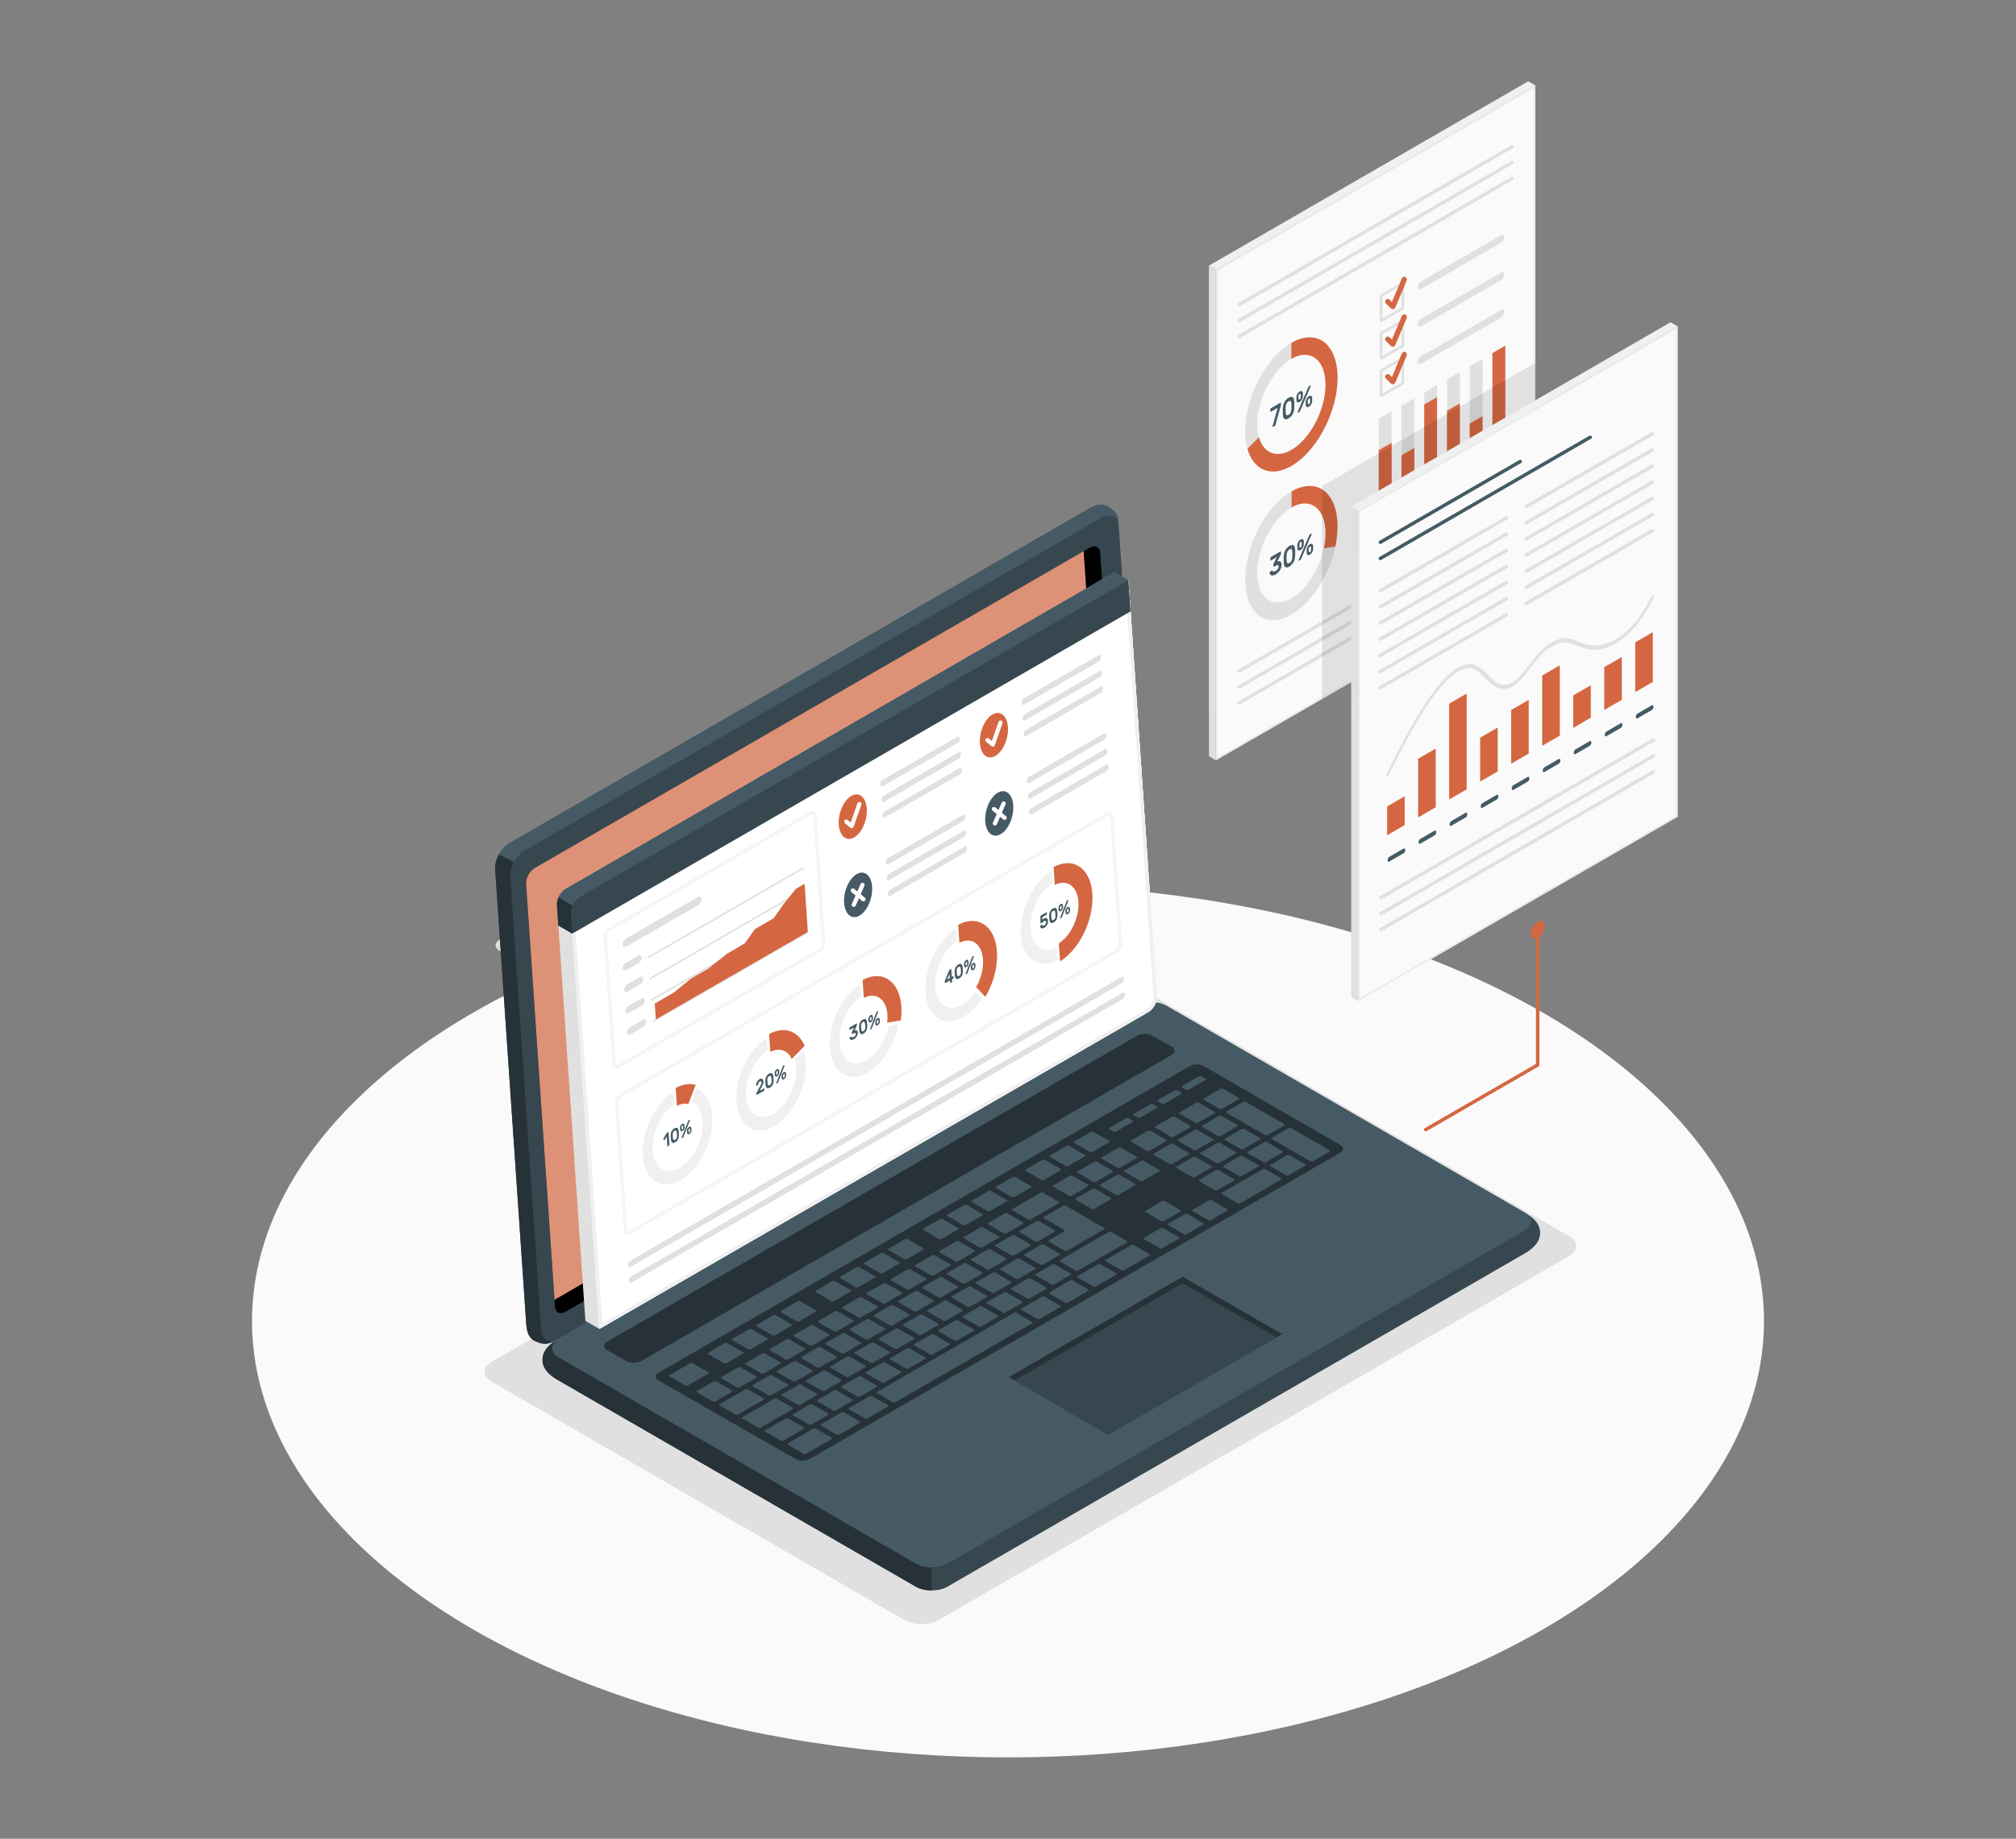
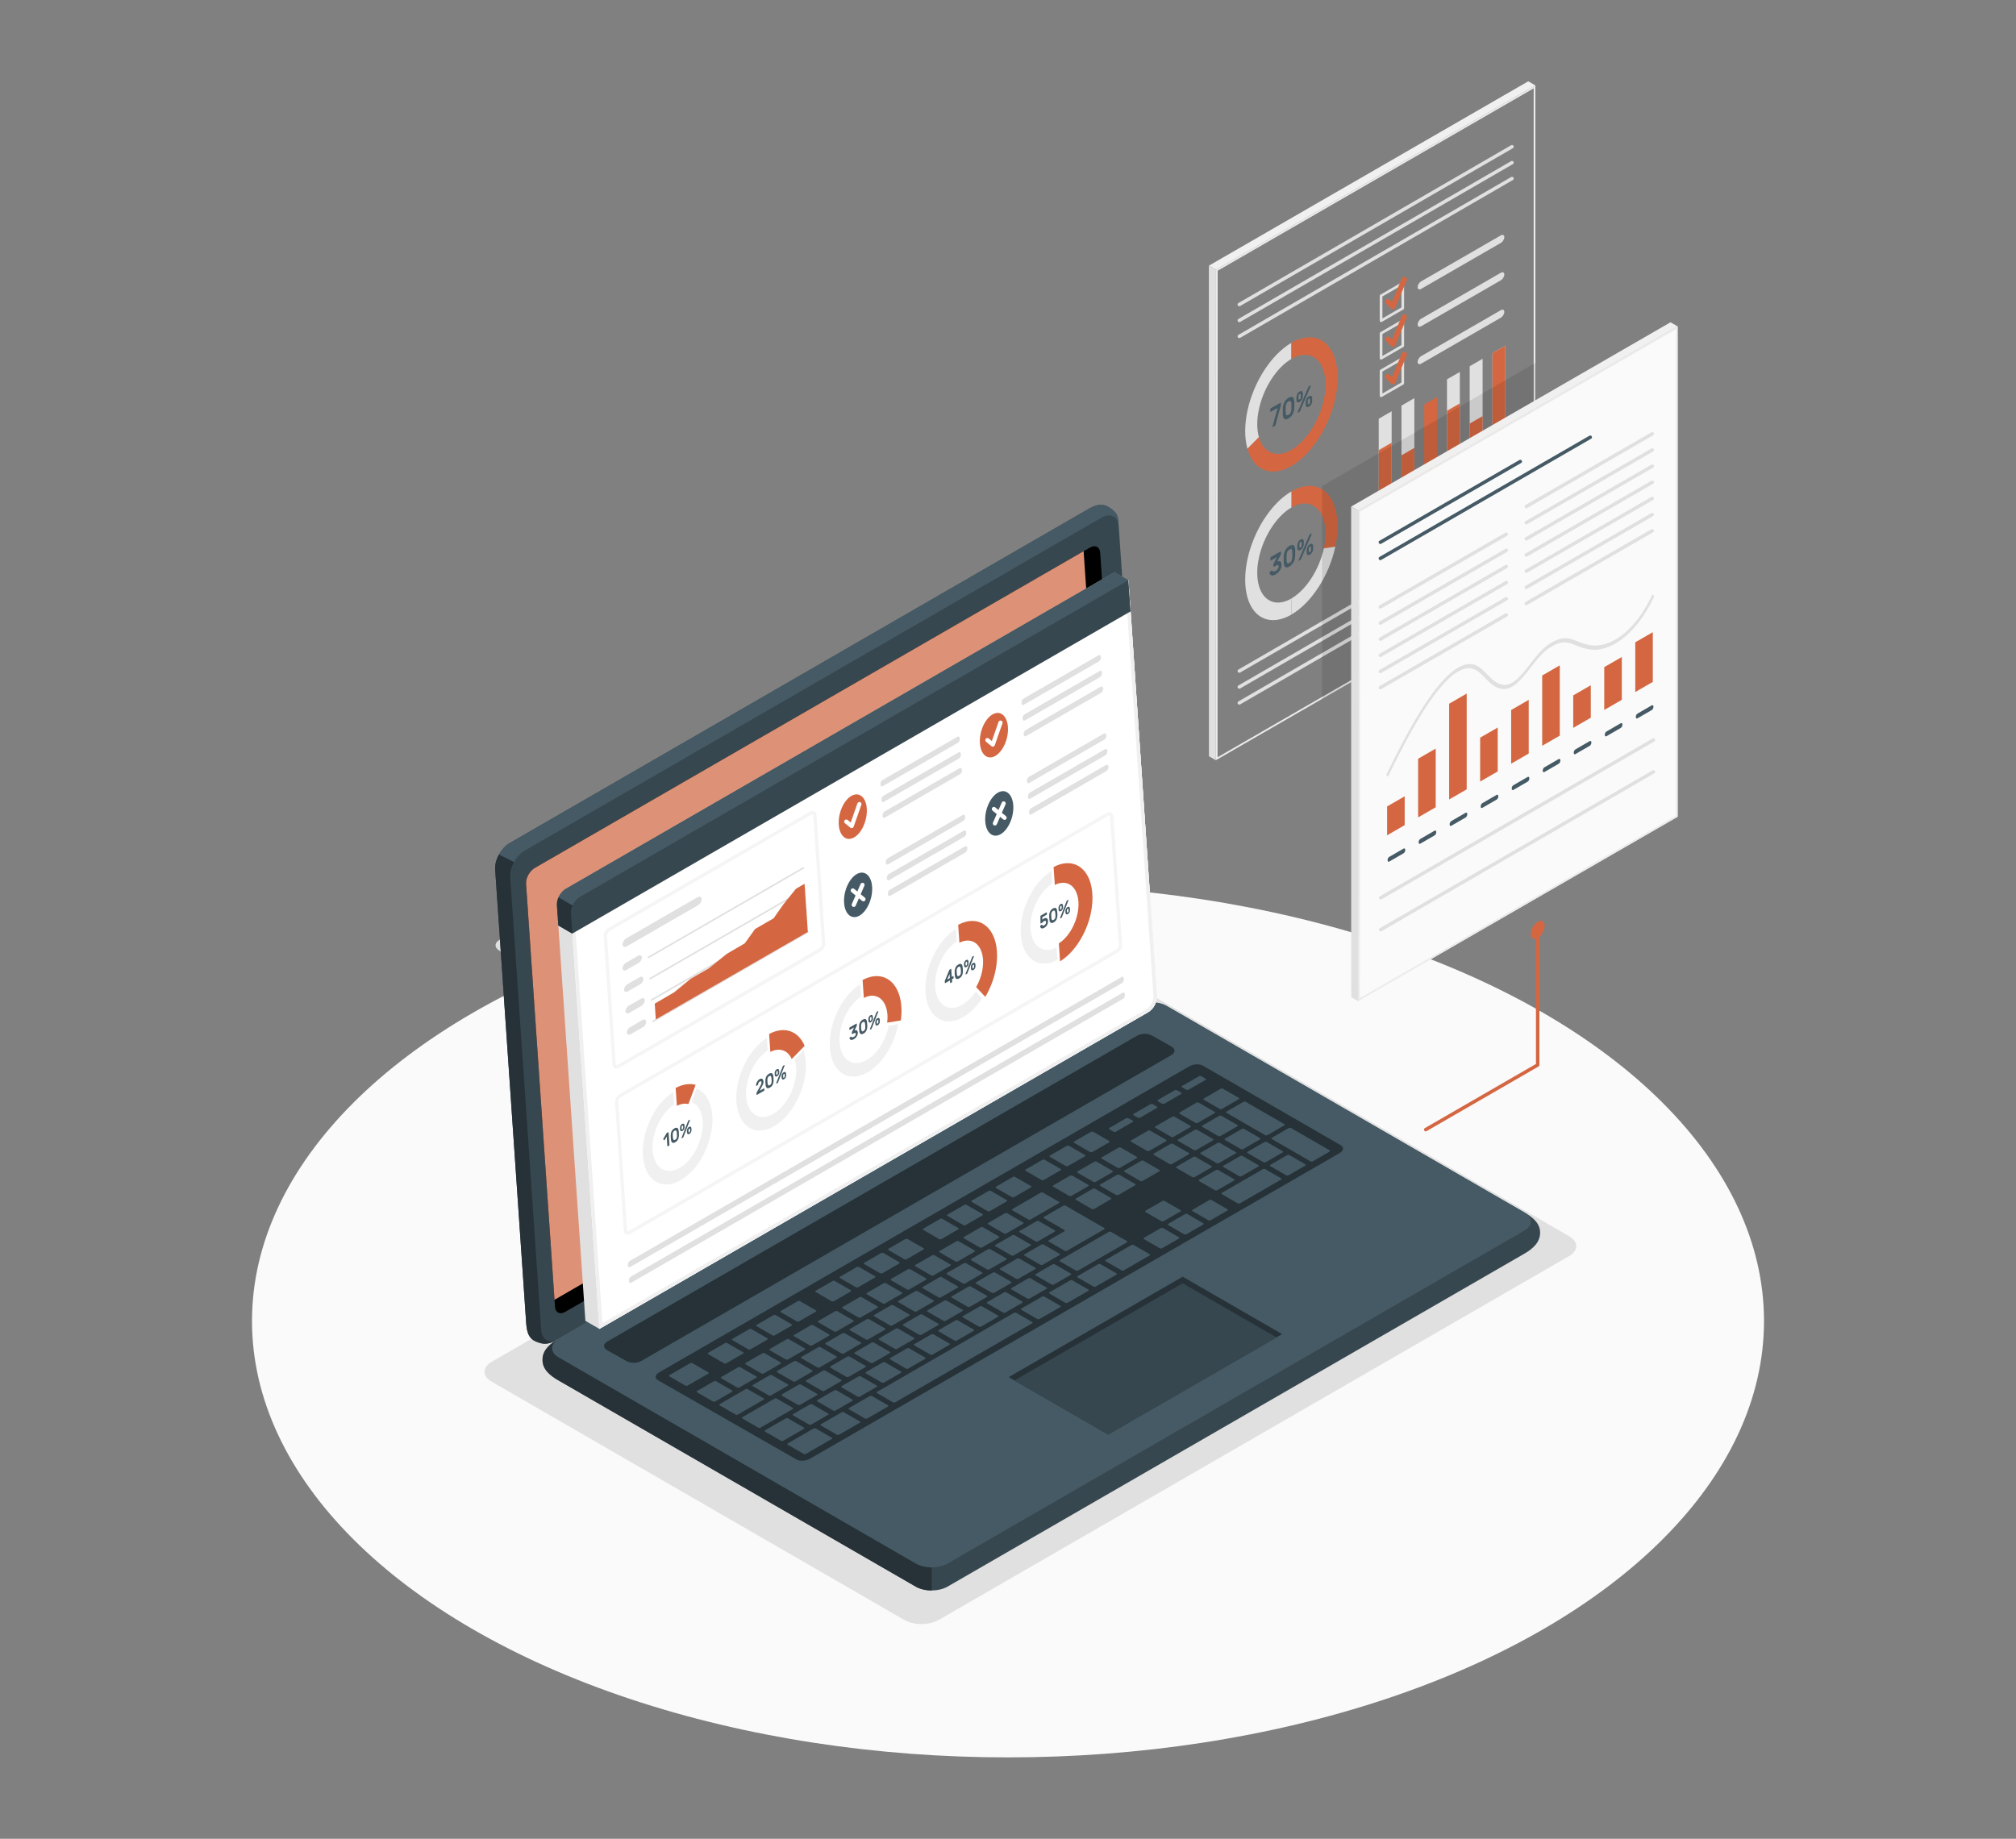
<svg xmlns="http://www.w3.org/2000/svg" id="a" viewBox="0 0 570 520">
  <rect x="0" y="0" width="570" height="520" fill="#808080" stroke="none" />
  <ellipse id="b" cx="285" cy="373.59" rx="213.75" ry="123.4" fill="#fafafa" stroke-width="0" />
  <path id="c" d="m139.02,390.74l116.64,67.37c2.7,1.56,7.07,1.56,9.76,0l178.22-102.89c2.7-1.56,2.7-4.08,0-5.63l-116.64-67.37c-2.7-1.56-7.07-1.56-9.76,0l-178.22,102.89c-2.7,1.56-2.7,4.08,0,5.63Z" fill="#e0e0e0" stroke-width="0" />
  <path id="d" d="m267.04,268.84l-60.34,34.82c-1.44.84-3.79.84-5.24,0l-60.27-34.82c-1.44-.84-1.44-2.19,0-3.02l60.34-34.82c1.44-.84,3.79-.84,5.24,0l60.27,34.82c1.45.83,1.45,2.18,0,3.02Z" fill="#e0e0e0" stroke-width="0" />
  <g id="e">
    <path d="m153.39,384.54c0,2.67,2,4.39,4.46,5.8l101.1,58.37c2.47,1.42,6.47,1.42,8.93,0l163.1-94.16c2.47-1.42,4.47-3.26,4.47-5.93s-2-4.32-4.47-5.75l-101.1-58.37c-2.47-1.42-6.47-1.42-8.93,0l-163.1,94.16c-2.47,1.43-4.46,3.2-4.46,5.87Z" fill="#37474f" stroke-width="0" />
    <path d="m157.85,383.82l101.1,58.37c2.47,1.43,6.47,1.43,8.93,0l163.1-94.16c2.47-1.43,2.47-3.73,0-5.16l-101.1-58.37c-2.47-1.42-6.47-1.42-8.93,0l-163.1,94.16c-2.47,1.43-2.47,3.73,0,5.16Z" fill="#455a64" stroke-width="0" />
    <path d="m263.43,443.27v6.51c-1.62,0-3.24-.35-4.47-1.06l-101.1-58.37c-2.46-1.43-4.46-3.13-4.46-5.8,0-2.51,1.8-4.26,4.11-5.67-1.92,1.35-1.95,3.63.35,4.96l101.1,58.37c1.23.71,2.84,1.07,4.47,1.07Z" fill="#263238" stroke-width="0" />
    <path d="m151.45,379.36c-1.96-.9-2.49-2.46-2.68-5.2l-8.77-128.22c-.19-2.74,1.66-6.12,4.13-7.54l163.1-94.16c2.47-1.43,4.27-2.19,6.55-.64,2.38,1.62,2.33,2.42,2.52,5.16l8.77,128.22c.19,2.74-1.66,6.12-4.13,7.54l-163.1,94.16c-2.47,1.42-3.88,1.83-6.39.67Z" fill="#37474f" stroke-width="0" />
    <path d="m316.29,148.75c-.19-2.74-2.34-3.8-4.81-2.38l-163.1,94.17c-1.24.71-2.32,1.92-3.06,3.28l-4.26-2.14h0c.75-1.37,1.83-2.57,3.06-3.28l163.09-94.16c2.47-1.43,4.28-2.21,6.55-.65,2.4,1.66,2.35,2.43,2.53,5.16Z" fill="#455a64" stroke-width="0" />
    <path d="m157.5,378.86c-2.24,1.33-3.67,1.49-6.05.48-1.82-.77-2.49-2.45-2.68-5.2l-8.77-128.22c-.1-1.37.31-2.9,1.07-4.26l4.26,2.13h0c-.74,1.38-1.17,2.9-1.07,4.27l8.77,128.22c.18,2.55,2.38,3.82,4.47,2.57Z" fill="#263238" stroke-width="0" />
    <path d="m151.22,245.44l156.96-90.59c1.48-.85,2.77-.22,2.88,1.43l8.18,119.61c.11,1.64-1,3.67-2.48,4.52l-156.96,90.59c-1.48.85-2.77.22-2.88-1.43l-8.18-119.61c-.1-1.64,1.01-3.67,2.48-4.52Z" stroke-width="0" />
    <path d="m151.22,245.44c-1.48.85-2.59,2.88-2.48,4.52l8.04,117.62,155.16-89.56c1.48-.85,2.59-2.88,2.48-4.52l-8.04-117.63-155.16,89.57Z" fill="#dd9277" stroke-width="0" />
    <path d="m171.65,379.42l149.88-86.54c1.16-.67,3.05-.67,4.21,0l5.46,3.06c1.16.67,1.16,1.76,0,2.43l-149.9,86.52c-1.16.67-3.05.67-4.21,0l-5.43-3.05c-1.17-.67-1.17-1.75,0-2.42Z" fill="#263238" stroke-width="0" />
    <path d="m186.37,388.11l149.87-86.54c1.16-.67,2.89-.77,3.85-.21l39.01,22.52c.96.55.8,1.55-.36,2.22l-149.7,86.41c-1.16.67-2.89.77-3.86.22l-39.18-22.42c-.96-.55-.8-1.54.37-2.21Z" fill="#263238" stroke-width="0" />
    <path d="m316.24,337.92l4.69-2.71c.2-.11.22-.29.04-.39l-4.49-2.59c-.18-.1-.48-.1-.68.02l-4.69,2.71c-.2.11-.22.29-.04.39l4.49,2.59c.18.1.48.1.68-.02Zm-6.85-9.38l-4.69,2.71c-.2.11-.22.29-.04.39l4.49,2.59c.18.1.48.1.68-.02l4.69-2.71c.2-.11.22-.29.04-.39l-4.49-2.59c-.18-.1-.48-.1-.68.02Zm-15.16,8.76l-7.94,4.59c-.2.11-.22.29-.04.39l4.49,2.59c.18.1.48.1.68-.02l7.94-4.59c.2-.11.22-.29.04-.39l-4.49-2.59c-.18-.11-.48-.1-.68.02Zm8.3-4.8l-4.69,2.71c-.2.11-.22.29-.04.39l4.49,2.59c.18.1.48.1.68-.02l4.69-2.71c.2-.11.22-.29.04-.39l-4.49-2.59c-.18-.1-.48-.1-.68.02Zm-18.41,10.63l-4.69,2.71c-.2.11-.22.29-.04.39l4.49,2.59c.18.1.48.1.68-.02l4.69-2.71c.2-.11.22-.29.04-.39l-4.49-2.59c-.18-.1-.48-.1-.68.02Zm-6.86,3.96l-4.69,2.71c-.2.11-.22.29-.04.39l4.49,2.59c.18.1.48.1.68-.02l4.69-2.71c.2-.11.22-.29.04-.39l-4.49-2.59c-.18-.1-.48-.1-.68.02Zm17.59,10.57l4.69-2.71c.2-.11.22-.29.04-.39l-4.49-2.59c-.18-.1-.48-.1-.68.02l-4.69,2.71c-.2.11-.22.29-.04.39l4.49,2.59c.18.1.48.1.68-.02Zm-6.86,3.96l4.69-2.71c.2-.11.22-.29.04-.39l-4.49-2.59c-.18-.1-.48-.1-.68.02l-4.69,2.71c-.2.11-.22.29-.04.39l4.49,2.59c.18.1.48.1.68-.02Zm-6.85,3.96l4.69-2.71c.2-.11.22-.29.04-.39l-4.49-2.59c-.18-.1-.48-.1-.68.02l-4.69,2.71c-.2.11-.22.29-.04.39l4.49,2.59c.17.1.48.1.68-.02Zm-6.86,3.95l4.69-2.71c.2-.11.22-.29.04-.39l-4.49-2.59c-.18-.1-.48-.1-.68.02l-4.69,2.71c-.2.11-.22.29-.04.39l4.49,2.59c.17.11.48.1.68-.02Zm35.09-27.66l4.69-2.71c.2-.11.22-.29.04-.39l-4.49-2.59c-.18-.1-.48-.1-.68.02l-4.69,2.71c-.2.11-.22.29-.04.39l4.49,2.59c.18.1.48.1.68-.02Zm-7.67,11.83l10.47-6.04c.2-.11.22-.29.04-.39l-10.91-6.3c-.18-.1-.48-.1-.68.02l-5.42,3.13c-.2.11-.22.29-.04.39l5.78,3.33c.18.1.16.28-.04.39l-4.33,2.5c-.2.11-.22.29-.04.39l4.49,2.59c.17.11.48.1.67,0Zm-31.31-2.65l-4.69,2.71c-.2.11-.22.29-.04.39l4.49,2.59c.18.1.48.1.68-.02l4.69-2.71c.2-.11.22-.29.04-.39l-4.49-2.59c-.18-.11-.48-.1-.68.02Zm-6.86,3.95l-4.69,2.71c-.2.11-.22.29-.04.39l4.49,2.59c.18.1.48.1.68-.02l4.69-2.71c.2-.11.22-.29.04-.39l-4.49-2.59c-.18-.1-.48-.1-.68.02Zm-37.95,42.28c.18.1.48.1.68-.02l4.69-2.71c.2-.11.22-.29.04-.39l-4.49-2.59c-.18-.1-.48-.1-.68.02l-4.69,2.71c-.2.11-.22.29-.04.39l4.49,2.59Zm-16.91-10.6l-4.69,2.71c-.2.11-.22.29-.04.39l4.49,2.59c.18.1.48.1.68-.02l4.69-2.71c.2-.11.22-.29.04-.39l-4.49-2.59c-.18-.1-.48-.1-.68.02Zm8.69,7.94c.18.1.48.1.68-.02l4.69-2.71c.2-.11.22-.29.04-.39l-4.49-2.59c-.18-.1-.48-.1-.68.02l-4.69,2.71c-.2.11-.22.29-.04.39l4.49,2.59Zm18.92,4.26l4.69-2.71c.2-.11.22-.29.04-.39l-4.49-2.59c-.18-.1-.48-.1-.68.03l-4.69,2.71c-.2.11-.22.29-.04.39l4.49,2.59c.18.09.48.09.68-.03Zm-7.54,3.98c.18.1.48.1.68-.02l4.69-2.71c.2-.11.22-.29.04-.39l-4.49-2.59c-.18-.1-.48-.1-.68.02l-4.69,2.71c-.2.11-.22.29-.04.39l4.49,2.59Zm-13.21-20.14l-4.69,2.71c-.2.11-.22.29-.04.39l4.49,2.59c.18.1.48.1.68-.02l4.69-2.71c.2-.11.22-.29.04-.39l-4.49-2.59c-.18-.1-.48-.1-.68.02Zm34.29-19.8l-4.69,2.71c-.2.11-.22.29-.04.39l4.49,2.59c.18.1.48.1.68-.02l4.69-2.71c.2-.11.22-.29.04-.39l-4.49-2.59c-.18-.1-.48-.1-.68.02Zm-27.43,15.84l-4.69,2.71c-.2.11-.22.29-.04.39l4.49,2.59c.18.1.48.1.68-.02l4.69-2.71c.2-.11.22-.29.04-.39l-4.49-2.59c-.18-.1-.48-.1-.68.02Zm34.29-19.8l-4.69,2.71c-.2.11-.22.29-.04.39l4.49,2.59c.18.1.48.1.68-.02l4.69-2.71c.2-.11.22-.29.04-.39l-4.49-2.59c-.18-.1-.48-.1-.68.02Zm-13.72,7.92l-4.69,2.71c-.2.11-.22.29-.04.39l4.49,2.59c.18.1.48.1.68-.02l4.69-2.71c.2-.11.22-.29.04-.39l-4.49-2.59c-.18-.1-.48-.1-.68.02Zm-6.86,3.96l-4.69,2.71c-.2.11-.22.29-.04.39l4.49,2.59c.18.1.48.1.68-.02l4.69-2.71c.2-.11.22-.29.04-.39l-4.49-2.59c-.17-.11-.48-.1-.68.02Zm-6.86,3.95l-4.69,2.71c-.2.11-.22.29-.04.39l4.49,2.59c.18.1.48.1.68-.02l4.69-2.71c.2-.11.22-.29.04-.39l-4.49-2.59c-.17-.1-.48-.1-.68.02Zm31.32,2.66l4.69-2.71c.2-.11.22-.29.04-.39l-4.49-2.59c-.18-.1-.48-.1-.68.02l-4.69,2.71c-.2.11-.22.29-.04.39l4.49,2.59c.18.1.48.1.68-.02Zm63.98-57.67l-4.69,2.71c-.2.11-.22.29-.04.39l4.49,2.59c.18.1.48.1.68-.02l4.69-2.71c.2-.11.22-.29.04-.39l-4.49-2.59c-.18-.1-.48-.1-.68.02Zm-8.3,4.79l-4.69,2.71c-.2.11-.22.29-.04.39l4.49,2.59c.18.1.48.1.68-.02l4.69-2.71c.2-.11.22-.29.04-.39l-4.49-2.59c-.18-.1-.48-.1-.68.02Zm15.16-8.75l-4.69,2.71c-.2.11-.22.29-.04.39l4.49,2.59c.18.1.48.1.68-.02l4.69-2.71c.2-.11.22-.29.04-.39l-4.49-2.59c-.18-.1-.48-.1-.68.02Zm-37.91,35.22l4.69-2.71c.2-.11.22-.29.04-.39l-4.49-2.59c-.18-.1-.48-.1-.68.02l-4.69,2.71c-.2.11-.22.29-.04.39l4.49,2.59c.18.1.48.1.68-.02Zm45.45-39.2c-.18-.1-.48-.1-.68.02l-4.69,2.71c-.2.11-.22.29-.04.39l4.49,2.59c.18.1.48.1.68-.02l4.69-2.71c.2-.11.22-.29.04-.39l-4.49-2.59Zm-71.52,61.66l4.69-2.71c.2-.11.22-.29.04-.39l-4.49-2.59c-.18-.1-.48-.1-.68.02l-4.69,2.71c-.2.11-.22.29-.04.39l4.49,2.59c.18.11.48.1.68-.02Zm84.1-48.55l4.69-2.71c.2-.11.22-.29.04-.39l-4.49-2.59c-.18-.1-.48-.1-.68.02l-4.69,2.71c-.2.11-.22.29-.04.39l4.49,2.59c.18.1.48.1.68-.02Zm-13.27.26l4.69-2.71c.2-.11.22-.29.04-.39l-4.49-2.59c-.18-.1-.48-.1-.68.02l-4.69,2.71c-.2.11-.22.29-.04.39l4.49,2.59c.18.1.48.1.68-.02Zm7.11-9.65c-.18-.1-.48-.1-.68.02l-4.69,2.71c-.2.11-.22.29-.04.39l4.49,2.59c.18.1.48.1.68-.02l4.69-2.71c.2-.11.22-.29.04-.39l-4.49-2.59Zm1.44-.84l10.91,6.3c.18.1.48.1.68-.02l4.69-2.71c.2-.11.22-.29.04-.39l-10.91-6.3c-.18-.1-.48-.1-.68.02l-4.69,2.71c-.2.1-.22.28-.04.39Zm-15.85,8.78l-4.69,2.71c-.2.11-.22.29-.04.39l4.49,2.59c.18.1.48.1.68-.02l4.69-2.71c.2-.11.22-.29.04-.39l-4.49-2.59c-.18-.11-.48-.1-.68.02Zm-51.62,29.8l-4.69,2.71c-.2.11-.22.29-.04.39l4.49,2.59c.18.1.48.1.68-.02l4.69-2.71c.2-.11.22-.29.04-.39l-4.49-2.59c-.18-.11-.48-.1-.68.02Zm64.65-24.37c.18.1.48.1.68-.02l4.69-2.71c.2-.11.22-.29.04-.39l-4.49-2.59c-.18-.1-.48-.1-.68.02l-4.69,2.71c-.2.11-.22.29-.04.39l4.49,2.59Zm-57.79,20.41l-4.69,2.71c-.2.11-.22.29-.04.39l4.49,2.59c.18.1.48.1.68-.02l4.69-2.71c.2-.11.22-.29.04-.39l-4.49-2.59c-.18-.1-.48-.1-.68.02Zm-53.75,43.99c.18.1.48.1.68-.02l4.69-2.71c.2-.11.22-.29.04-.39l-4.49-2.59c-.18-.1-.48-.1-.68.02l-4.69,2.71c-.2.11-.22.29-.04.39l4.49,2.59Zm-7.97-8.36l-4.69,2.71c-.2.11-.22.29-.04.39l4.49,2.59c.18.1.48.1.68-.02l4.69-2.71c.2-.11.22-.29.04-.39l-4.49-2.59c-.18-.1-.48-.1-.68.02Zm15.51,4.38l4.69-2.71c.2-.11.22-.29.04-.39l-4.49-2.59c-.18-.1-.48-.1-.68.02l-4.69,2.71c-.2.11-.22.29-.04.39l4.49,2.59c.18.1.48.1.68-.02Zm6.86-3.96l4.69-2.71c.2-.11.22-.29.04-.39l-4.49-2.59c-.18-.1-.48-.1-.68.02l-4.69,2.71c-.2.11-.22.29-.04.39l4.49,2.59c.18.1.48.1.68-.02Zm6.86-3.96l4.69-2.71c.2-.11.22-.29.04-.39l-4.49-2.59c-.18-.1-.48-.1-.68.02l-4.69,2.71c-.2.11-.22.29-.04.39l4.49,2.59c.18.1.48.1.68-.02Zm-22.37-.42l-4.69,2.71c-.2.11-.22.29-.04.39l4.49,2.59c.18.1.48.1.68-.02l4.69-2.71c.2-.11.22-.29.04-.39l-4.49-2.59c-.18-.1-.48-.1-.68.02Zm6.86-3.95l-4.69,2.71c-.2.11-.22.29-.04.39l4.49,2.59c.18.1.48.1.68-.02l4.69-2.71c.2-.11.22-.29.04-.39l-4.49-2.59c-.18-.11-.48-.1-.68.02Zm27.43-15.85l-4.69,2.71c-.2.11-.22.29-.04.39l4.49,2.59c.18.1.48.1.68-.02l4.69-2.71c.2-.11.22-.29.04-.39l-4.49-2.59c-.18-.1-.48-.1-.68.02Zm-6.86,3.96l-4.69,2.71c-.2.11-.22.29-.04.39l4.49,2.59c.18.1.48.1.68-.02l4.69-2.71c.2-.11.22-.29.04-.39l-4.49-2.59c-.17-.1-.48-.1-.68.02Zm13.72-7.91l-4.69,2.71c-.2.11-.22.29-.04.39l4.49,2.59c.18.1.48.1.68-.02l4.69-2.71c.2-.11.22-.29.04-.39l-4.49-2.59c-.18-.11-.48-.1-.68.02Zm-27.43,15.84l-4.69,2.71c-.2.11-.22.29-.04.39l4.49,2.59c.18.1.48.1.68-.02l4.69-2.71c.2-.11.22-.29.04-.39l-4.49-2.59c-.18-.1-.49-.1-.68.02Zm6.85-3.96l-4.69,2.71c-.2.11-.22.29-.04.39l4.49,2.59c.18.1.48.1.68-.02l4.69-2.71c.2-.11.22-.29.04-.39l-4.49-2.59c-.17-.1-.48-.1-.68.02Zm-8.75,25.79l4.69-2.71c.2-.11.22-.29.04-.39l-4.49-2.59c-.18-.1-.48-.1-.68.02l-4.69,2.71c-.2.11-.22.29-.04.39l4.49,2.59c.18.1.48.1.68-.02Zm-36.17-1.71l-4.49-2.59c-.18-.1-.48-.1-.68.02l-4.69,2.71c-.2.11-.22.29-.04.39l4.49,2.59c.18.1.48.1.68-.02l4.69-2.71c.2-.11.22-.29.04-.39Zm8.94,2.24l-4.49-2.59c-.18-.1-.48-.1-.68.02l-7.22,4.17c-.2.11-.22.29-.04.39l4.49,2.59c.18.1.48.1.68-.02l7.22-4.17c.2-.1.22-.28.04-.39Zm-15.64-7.36l-4.49-2.59c-.18-.1-.48-.1-.68.02l-5.78,3.33c-.2.11-.22.29-.04.39l4.49,2.59c.18.1.48.1.68-.02l5.78-3.33c.19-.1.21-.28.04-.39Zm4.43-2.56c.18.1.48.1.68-.02l4.69-2.71c.2-.11.22-.29.04-.39l-4.49-2.59c-.18-.1-.48-.1-.68.02l-4.69,2.71c-.2.11-.22.29-.04.39l4.49,2.59Zm19.43,12.58l-4.49-2.59c-.18-.1-.48-.1-.68.02l-9.03,5.21c-.2.11-.22.29-.04.39l4.49,2.59c.18.1.48.1.68-.02l9.03-5.21c.2-.1.22-.29.04-.39Zm3.16,5.59l-4.49-2.59c-.18-.1-.48-.1-.68.02l-5.78,3.33c-.2.11-.22.29-.04.39l4.49,2.59c.18.1.48.1.68-.02l5.78-3.33c.2-.11.22-.29.04-.39Zm28.41-47.6c.18.1.48.1.68-.02l4.69-2.71c.2-.11.22-.29.04-.39l-4.49-2.59c-.18-.1-.48-.1-.68.02l-4.69,2.71c-.2.11-.22.29-.04.39l4.49,2.59Zm-13.72,7.92c.18.1.48.1.68-.02l4.69-2.71c.2-.11.22-.29.04-.39l-4.49-2.59c-.18-.1-.48-.1-.68.02l-4.69,2.71c-.2.11-.22.29-.04.39l4.49,2.59Zm-30.42,17.56c.18.1.48.1.68-.02l4.69-2.71c.2-.11.22-.29.04-.39l-4.49-2.59c-.18-.1-.48-.1-.68.02l-4.69,2.71c-.2.11-.22.29-.04.39l4.49,2.59Zm37.28-21.52c.18.1.48.1.68-.02l4.69-2.71c.2-.11.22-.29.04-.39l-4.49-2.59c-.18-.1-.48-.1-.68.02l-4.69,2.71c-.2.11-.22.29-.04.39l4.49,2.59Zm-13.72,7.92c.18.1.48.1.68-.03l4.69-2.71c.2-.11.22-.29.04-.39l-4.49-2.59c-.18-.1-.48-.1-.68.02l-4.69,2.71c-.2.11-.22.29-.04.39l4.49,2.6Zm-4.46,36c-.18-.1-.48-.1-.68.02l-7.22,4.17c-.2.11-.22.29-.04.39l4.49,2.59c.18.1.48.1.68-.02l7.22-4.17c.2-.11.22-.29.04-.39l-4.49-2.59Zm-5.39-30.31c.18.1.48.1.68-.02l4.69-2.71c.2-.11.22-.29.04-.39l-4.49-2.59c-.18-.1-.48-.1-.68.02l-4.69,2.71c-.2.11-.22.29-.04.39l4.49,2.59Zm-6.86,3.96c.18.1.48.1.68-.02l4.69-2.71c.2-.11.22-.29.04-.39l-4.49-2.59c-.18-.1-.48-.1-.68.02l-4.69,2.71c-.2.11-.22.29-.04.39l4.49,2.59Zm139.31-47.01c-.18-.1-.48-.1-.68.02l-11.55,6.67c-.2.11-.22.29-.04.39l4.49,2.59c.18.1.48.1.68-.02l11.55-6.67c.2-.11.22-.29.04-.39l-4.49-2.59Zm-15.16,8.75c-.18-.1-.48-.1-.68.02l-4.69,2.71c-.2.11-.22.29-.04.39l4.49,2.59c.18.1.48.1.68-.02l4.69-2.71c.2-.11.22-.29.04-.39l-4.49-2.59Zm-92.57,51.59l4.69-2.71c.2-.11.22-.29.04-.39l-4.49-2.59c-.18-.1-.48-.1-.68.02l-4.69,2.71c-.2.11-.22.29-.04.39l4.49,2.59c.18.1.48.1.68-.02Zm78.85-43.67c-.18-.1-.48-.1-.68.02l-4.69,2.71c-.2.11-.22.29-.04.39l4.49,2.59c.18.1.48.1.68-.02l4.69-2.71c.2-.11.22-.29.04-.39l-4.49-2.59Zm35.74-20.63c-.18-.1-.48-.1-.68.02l-4.69,2.71c-.2.11-.22.29-.04.39l4.49,2.59c.18.1.48.1.68-.02l4.69-2.71c.2-.11.22-.29.04-.39l-4.49-2.59Zm11.34-1.37l-10.91-6.3c-.18-.1-.48-.1-.68.02l-4.69,2.71c-.2.11-.22.29-.04.39l10.91,6.3c.18.1.48.1.68-.02l4.69-2.71c.2-.11.22-.29.04-.39Zm-72.71,36.79c-.18-.1-.48-.1-.68.02l-5.77,3.34c-.2.11-.22.29-.04.39l4.49,2.59c.18.1.48.1.68-.02l5.78-3.33c.2-.11.22-.29.04-.39l-4.5-2.6Zm17.33-10c-.18-.1-.48-.1-.68.02l-7.22,4.17c-.2.11-.22.29-.04.39l4.49,2.59c.18.1.48.1.68-.02l7.22-4.17c.2-.11.22-.29.04-.39l-4.49-2.59Zm-33.21,19.18c-.18-.1-.48-.1-.68.02l-38.63,22.3c-.2.11-.22.29-.04.39l4.49,2.59c.18.1.48.1.68-.02l38.63-22.3c.2-.11.22-.29.04-.39l-4.49-2.59Zm-40.78,23.55c-.18-.1-.48-.1-.68.02l-5.78,3.33c-.2.11-.22.29-.04.39l4.49,2.59c.18.1.48.1.68-.02l5.78-3.33c.2-.11.22-.29.04-.39l-4.49-2.59Zm48.73-28.14c-.18-.1-.48-.1-.68.02l-5.78,3.33c-.2.11-.22.29-.04.39l4.49,2.59c.18.1.48.1.68-.02l5.78-3.33c.2-.11.22-.29.04-.39l-4.49-2.59Zm-56.67,32.72c-.18-.1-.48-.1-.68.02l-5.78,3.33c-.2.11-.22.29-.04.39l4.49,2.59c.18.1.48.1.68-.02l5.78-3.33c.2-.11.22-.29.04-.39l-4.49-2.59Zm72.55-41.89c-.18-.1-.48-.1-.68.02l-5.78,3.33c-.2.11-.22.29-.04.39l4.49,2.59c.18.1.48.1.68-.02l5.78-3.33c.2-.11.22-.29.04-.39l-4.49-2.59Zm24.55-14.17c-.18-.1-.48-.1-.68.02l-4.69,2.71c-.2.11-.22.29-.04.39l4.49,2.59c.18.1.48.1.68-.02l4.69-2.71c.2-.11.22-.29.04-.39l-4.49-2.59Zm15.36-10.73l4.69-2.71c.2-.11.22-.29.04-.39l-4.49-2.59c-.18-.1-.48-.1-.68.02l-4.69,2.71c-.2.11-.22.29-.04.39l4.49,2.59c.18.11.48.1.68-.02Zm-27.99,1.35l4.69-2.71c.2-.11.22-.29.04-.39l-4.49-2.59c-.18-.1-.48-.1-.68.02l-4.69,2.71c-.2.11-.22.29-.04.39l4.49,2.59c.18.1.48.1.68-.02Zm-18.22,25.33l13.72-7.92c.2-.11.22-.29.04-.39l-4.49-2.59c-.18-.1-.48-.1-.68.02l-13.72,7.92c-.2.11-.22.29-.04.39l4.49,2.59c.18.11.49.1.68-.02Zm38.66-22.69c.18.1.48.1.68-.02l4.69-2.71c.2-.11.22-.29.04-.39l-4.49-2.59c-.18-.1-.48-.1-.68.02l-4.69,2.71c-.2.11-.22.29-.04.39l4.49,2.59Zm-5.73-3.73l4.69-2.71c.2-.11.22-.29.04-.39l-4.49-2.59c-.18-.1-.48-.1-.68.02l-4.69,2.71c-.2.11-.22.29-.04.39l4.49,2.59c.18.11.48.1.68-.02Zm-39.79,30.38l4.69-2.71c.2-.11.22-.29.04-.39l-4.49-2.59c-.18-.1-.48-.1-.68.02l-4.69,2.71c-.2.11-.22.29-.04.39l4.49,2.59c.17.1.48.1.68-.02Zm30.36-17.9c.18.1.48.1.68-.02l4.69-2.71c.2-.11.22-.29.04-.39l-4.49-2.59c-.18-.1-.48-.1-.68.02l-4.69,2.71c-.2.11-.22.29-.04.39l4.49,2.59Zm-64.66,37.7l4.69-2.71c.2-.11.22-.29.04-.39l-4.49-2.59c-.18-.1-.48-.1-.68.02l-4.69,2.71c-.2.11-.22.29-.04.39l4.49,2.59c.18.11.48.1.68-.02Zm6.86-3.96l4.69-2.71c.2-.11.22-.29.04-.39l-4.49-2.59c-.18-.1-.48-.1-.68.02l-4.69,2.71c-.2.11-.22.29-.04.39l4.49,2.59c.18.11.48.1.68-.02Zm-13.72,7.92l4.69-2.71c.2-.11.22-.29.04-.39l-4.49-2.59c-.18-.1-.48-.1-.68.02l-4.69,2.71c-.2.11-.22.29-.04.39l4.49,2.59c.18.1.48.1.68-.02Zm27.44-15.84l4.69-2.71c.2-.11.22-.29.04-.39l-4.49-2.59c-.18-.1-.48-.1-.68.02l-4.69,2.71c-.2.11-.22.29-.04.39l4.49,2.59c.18.1.48.1.68-.02Zm-6.86,3.96l4.69-2.71c.2-.11.22-.29.04-.39l-4.49-2.59c-.18-.1-.48-.1-.68.02l-4.69,2.71c-.2.11-.22.29-.04.39l4.49,2.59c.18.1.48.1.68-.02Zm13.72-7.92l4.69-2.71c.2-.11.22-.29.04-.39l-4.49-2.59c-.18-.1-.48-.1-.68.02l-4.69,2.71c-.2.11-.22.29-.04.39l4.49,2.59c.17.1.48.1.68-.02Zm37.42-55.08c.18.1.48.1.68-.02l4.69-2.71c.2-.11.22-.29.04-.39l-1.2-.69c-.18-.1-.48-.1-.68.02l-4.69,2.71c-.2.11-.22.29-.04.39l1.2.69Zm-34.09,21.57c.18.1.48.1.68-.02l4.69-2.71c.2-.11.22-.29.04-.39l-4.49-2.59c-.18-.1-.48-.1-.68.02l-4.69,2.71c-.2.11-.22.29-.04.39l4.49,2.59Zm13.72-7.91c.18.1.48.1.68-.02l4.69-2.71c.2-.11.22-.29.04-.39l-4.49-2.59c-.18-.1-.48-.1-.68.02l-4.69,2.71c-.2.11-.22.29-.04.39l4.49,2.59Zm-22.1,12.75c.18.1.48.1.68-.02l4.69-2.71c.2-.11.22-.29.04-.39l-4.49-2.59c-.18-.1-.48-.1-.68.03l-4.69,2.71c-.2.11-.22.29-.04.39l4.49,2.58Zm15.24-8.79c.18.1.48.1.68-.02l4.69-2.71c.2-.11.22-.29.04-.39l-4.49-2.59c-.18-.1-.48-.1-.68.02l-4.69,2.71c-.2.11-.22.29-.04.39l4.49,2.59Zm-28.96,16.71c.18.1.48.1.68-.03l4.69-2.71c.2-.11.22-.29.04-.39l-4.49-2.59c-.18-.1-.48-.1-.68.02l-4.69,2.71c-.2.11-.22.29-.04.39l4.49,2.6Zm6.86-3.96c.18.1.48.1.68-.02l4.69-2.71c.2-.11.22-.29.04-.39l-4.49-2.59c-.18-.1-.48-.1-.68.02l-4.69,2.71c-.2.11-.22.29-.04.39l4.49,2.59Zm35.61-22.46c.18.1.48.1.68-.02l4.69-2.71c.2-.11.22-.29.04-.39l-1.2-.69c-.18-.1-.48-.1-.68.02l-4.69,2.71c-.2.11-.22.29-.04.39l1.2.69Zm20.58-11.88c.18.1.48.1.68-.02l4.69-2.71c.2-.11.22-.29.04-.39l-1.2-.69c-.18-.1-.48-.1-.68.03l-4.69,2.71c-.2.11-.22.29-.04.39l1.2.68Zm9.43,5.44c.18.1.48.1.68-.02l4.69-2.71c.2-.11.22-.29.04-.39l-4.49-2.59c-.18-.1-.48-.1-.68.02l-4.69,2.71c-.2.11-.22.29-.04.39l4.49,2.59Zm13.06,15.05l4.69-2.71c.2-.11.22-.29.04-.39l-4.49-2.59c-.18-.1-.48-.1-.68.02l-4.69,2.71c-.2.11-.22.29-.04.39l4.49,2.59c.18.1.48.1.68-.02Zm-36.21-12.58c.18.1.48.1.68-.02l4.69-2.71c.2-.11.22-.29.04-.39l-1.2-.69c-.18-.1-.48-.1-.68.02l-4.69,2.71c-.2.11-.22.29-.04.39l1.2.69Zm-56.17,34.34c.18.1.48.1.68-.02l4.69-2.71c.2-.11.22-.29.04-.39l-4.49-2.59c-.18-.1-.48-.1-.68.02l-4.69,2.71c-.2.11-.22.29-.04.39l4.49,2.59Z" fill="#455a64" stroke-width="0" />
    <polygon points="285.19 389.45 286.22 390.04 313.32 405.68 361.51 377.86 362.52 377.29 334.39 361.05 285.19 389.45" fill="#263238" stroke-width="0" />
    <polygon points="360.9 378.21 334.39 362.92 286.83 390.4 313.32 405.68 360.9 378.21" fill="#37474f" stroke-width="0" />
  </g>
  <g id="f">
    <path d="m163.9,253.66c-1.48.85-2.59,2.88-2.48,4.52l8.04,117.62,155.16-89.56c1.48-.85,2.59-2.88,2.48-4.52l-8.04-117.63-155.16,89.57Z" fill="#fff" stroke-width="0" />
    <path d="m319.07,164.11l-3.96-2.28-155.16,89.56c-1.48.85-2.59,2.88-2.48,4.52l8.04,117.62,3.96,2.28,155.16-89.56c1.48-.85,2.59-2.88,2.48-4.52l-8.04-117.62Z" fill="#e0e0e0" stroke-width="0" />
    <path d="m163.9,253.66c-1.48.85-2.59,2.88-2.48,4.52l8.04,117.62,155.16-89.56c1.48-.85,2.59-2.88,2.48-4.52l-8.04-117.63-155.16,89.57Z" fill="#fff" stroke-width="0" />
    <path d="m318.2,165.72l7.93,116.07c.09,1.26-.85,2.95-2,3.61l-153.8,88.78-7.93-116.06c-.09-1.26.85-2.95,2-3.61l153.8-88.79m.86-1.61l-155.16,89.56c-1.48.85-2.59,2.88-2.48,4.52l8.04,117.62,155.16-89.56c1.48-.85,2.59-2.88,2.48-4.52l-8.04-117.62h0Z" fill="#f0f0f0" stroke-width="0" />
    <path d="m174.29,302.2c-.18,0-.36-.04-.52-.12-.35-.19-.58-.57-.61-1.05l-2.47-36.28c-.06-.85.48-1.84,1.24-2.28l57.07-32.95c.44-.26.9-.28,1.26-.09.35.19.58.57.61,1.05l2.47,36.28c.06.85-.48,1.84-1.24,2.28l-57.07,32.95c-.25.14-.5.21-.74.21Zm-2.67-37.52l2.47,36.28c0,.14.06.25.11.28.06.03.18.03.35-.08l57.07-32.95c.45-.26.81-.91.77-1.4l-2.47-36.28c0-.14-.06-.25-.11-.28s-.18-.03-.35.08l-57.07,32.95c-.44.25-.8.9-.77,1.39h0Z" fill="#f5f5f5" stroke-width="0" />
    <path d="m177.49,349.16c-.18,0-.36-.04-.52-.12-.35-.19-.58-.57-.61-1.05l-2.47-36.28c-.06-.85.48-1.84,1.24-2.28l137.79-79.55c.44-.25.9-.28,1.26-.09.35.19.58.57.61,1.05l2.47,36.28c.06.85-.48,1.84-1.24,2.28l-137.79,79.55c-.25.13-.5.21-.74.21Zm136.17-118.56c-.07,0-.16.03-.28.1l-137.79,79.55c-.45.26-.81.91-.77,1.4l2.47,36.28c0,.14.06.25.11.28s.18.03.35-.08l137.79-79.55c.45-.26.81-.91.77-1.4l-2.47-36.28c0-.14-.06-.25-.11-.28-.02,0-.05,0-.08,0Z" fill="#f5f5f5" stroke-width="0" />
    <path d="m176.92,272.31l3.51-2.02c.53-.3,1-.1,1.04.45.04.56-.36,1.26-.9,1.57l-3.51,2.02c-.53.3-1,.1-1.04-.45-.03-.55.37-1.25.9-1.57Z" fill="#e0e0e0" stroke-width="0" />
    <path d="m177.04,265.38l20.18-11.65c.6-.34,1.12-.12,1.16.5.04.63-.41,1.41-1.01,1.76l-20.18,11.65c-.6.34-1.12.12-1.16-.5s.41-1.41,1.01-1.76Z" fill="#e0e0e0" stroke-width="0" />
    <path d="m177.34,278.37l3.51-2.02c.53-.3,1-.1,1.04.45s-.36,1.26-.9,1.57l-3.51,2.02c-.53.3-1,.1-1.04-.45-.04-.55.37-1.25.9-1.57Z" fill="#e0e0e0" stroke-width="0" />
    <path d="m177.75,284.43l3.51-2.02c.53-.3,1-.1,1.04.45.04.56-.36,1.26-.9,1.57l-3.51,2.02c-.53.3-1,.1-1.04-.45-.03-.56.37-1.26.9-1.57Z" fill="#e0e0e0" stroke-width="0" />
    <path d="m178.16,290.47l3.51-2.02c.53-.3,1-.1,1.04.45.04.56-.36,1.26-.9,1.57l-3.51,2.02c-.53.3-1,.1-1.04-.45s.36-1.26.9-1.57Z" fill="#e0e0e0" stroke-width="0" />
    <path d="m184.61,289.07c-.08,0-.16-.04-.21-.1-.07-.1-.04-.24.07-.29l43.81-25.3c.1-.06.25-.03.32.08.07.1.04.24-.07.29l-43.81,25.3s-.08.03-.11.03Z" fill="#e0e0e0" stroke-width="0" />
    <path d="m184.2,283.02c-.08,0-.16-.04-.21-.1-.07-.1-.04-.24.07-.29l43.81-25.3c.1-.06.25-.03.32.08.07.1.04.24-.07.29l-43.81,25.3s-.08.03-.11.03Z" fill="#e0e0e0" stroke-width="0" />
    <path d="m183.79,276.99c-.08,0-.16-.04-.21-.1-.07-.1-.04-.24.07-.29l43.81-25.3c.1-.06.25-.03.32.08s.04.24-.07.29l-43.81,25.3s-.08.03-.11.03Z" fill="#e0e0e0" stroke-width="0" />
    <path d="m183.37,270.95c-.08,0-.16-.04-.21-.1-.07-.1-.04-.24.07-.29l43.81-25.3c.1-.06.25-.03.32.08s.04.24-.07.29l-43.81,25.3s-.07.03-.11.03Z" fill="#e0e0e0" stroke-width="0" />
    <polygon points="185.42 288.29 185.12 283.83 190.61 280.62 195.33 276.75 200.4 273.85 205.5 269.74 210.58 266.77 213.48 262.73 218.72 259.7 221.5 255.74 225.05 251.34 227.48 249.93 228.41 263.55 185.42 288.29" fill="#d46741" stroke-width="0" />
    <path d="m245.07,228.66c.22,3.24-1.37,6.89-3.56,8.15-2.19,1.26-4.13-.34-4.36-3.58-.22-3.24,1.37-6.89,3.56-8.15,2.19-1.25,4.14.34,4.36,3.58Z" fill="#d46741" stroke-width="0" />
    <path d="m240.82,234.2c-.13,0-.27-.05-.38-.13l-1.54-1.26c-.26-.21-.29-.58-.09-.84.21-.26.58-.28.84-.09l.88.73,1.9-5.42c.1-.3.45-.47.75-.36.31.1.48.45.36.75l-2.18,6.22c-.07.18-.21.32-.4.37-.05.02-.1.03-.15.03Z" fill="#fff" stroke-width="0" />
    <path d="m246.58,250.78c.22,3.24-1.37,6.89-3.56,8.15-2.19,1.26-4.13-.34-4.36-3.58s1.37-6.89,3.56-8.15c2.18-1.25,4.14.34,4.36,3.58Z" fill="#455a64" stroke-width="0" />
    <path d="m241.39,256.48c-.08,0-.16-.02-.24-.05-.3-.13-.44-.48-.3-.78l2.47-5.65c.13-.3.48-.44.78-.3.3.13.44.48.3.78l-2.47,5.65c-.1.22-.31.35-.54.35Z" fill="#fff" stroke-width="0" />
    <path d="m244.14,254.9c-.13,0-.27-.05-.38-.13l-3.02-2.48c-.26-.21-.29-.58-.09-.84.21-.26.58-.28.84-.09l3.02,2.48c.26.21.29.58.09.84-.12.15-.28.22-.46.22Z" fill="#fff" stroke-width="0" />
    <path d="m270.82,210.07l-21.22,12.25c-.34.2-.65,0-.67-.44v-.12c-.04-.44.22-.96.56-1.16l21.22-12.25c.34-.2.65,0,.67.44v.12c.04.45-.22.96-.56,1.16Z" fill="#e0e0e0" stroke-width="0" />
    <path d="m271.12,214.51l-21.22,12.25c-.34.2-.65,0-.67-.44v-.12c-.04-.44.22-.96.56-1.16l21.22-12.25c.34-.2.65,0,.67.44v.12c.04.45-.22.96-.56,1.16Z" fill="#e0e0e0" stroke-width="0" />
    <path d="m271.42,218.96l-21.22,12.25c-.34.2-.65,0-.67-.44v-.12c-.04-.44.22-.96.56-1.16l21.22-12.25c.34-.2.65,0,.67.44v.12c.04.45-.22.96-.56,1.16Z" fill="#e0e0e0" stroke-width="0" />
    <path d="m272.33,232.19l-21.22,12.25c-.34.2-.65,0-.67-.44v-.12c-.04-.44.22-.96.56-1.16l21.22-12.25c.34-.2.65,0,.67.44v.12c.04.45-.22.96-.56,1.16Z" fill="#e0e0e0" stroke-width="0" />
    <path d="m272.63,236.64l-21.22,12.25c-.34.2-.65,0-.67-.44v-.12c-.04-.44.22-.96.56-1.16l21.22-12.25c.34-.2.65,0,.67.44v.12c.03.44-.22.96-.56,1.16Z" fill="#e0e0e0" stroke-width="0" />
    <path d="m272.93,241.09l-21.22,12.25c-.34.2-.65,0-.67-.44v-.12c-.04-.44.22-.96.56-1.16l21.22-12.25c.34-.2.65,0,.67.44v.12c.03.44-.22.96-.56,1.16Z" fill="#e0e0e0" stroke-width="0" />
    <path d="m284.98,205.62c.22,3.24-1.37,6.89-3.56,8.15-2.18,1.26-4.13-.34-4.36-3.58s1.37-6.89,3.56-8.15c2.18-1.26,4.14.34,4.36,3.58Z" fill="#d46741" stroke-width="0" />
    <path d="m280.72,211.16c-.13,0-.27-.05-.38-.13l-1.54-1.26c-.26-.21-.28-.58-.09-.84.21-.26.58-.29.84-.09l.88.73,1.9-5.42c.1-.3.45-.47.75-.36.31.1.47.45.36.75l-2.18,6.22c-.07.18-.21.32-.4.37-.05.02-.1.03-.15.03Z" fill="#fff" stroke-width="0" />
    <path d="m286.49,227.75c.22,3.24-1.37,6.89-3.56,8.15-2.18,1.26-4.13-.34-4.36-3.58s1.37-6.89,3.56-8.15c2.18-1.26,4.13.34,4.36,3.58Z" fill="#455a64" stroke-width="0" />
    <path d="m281.3,233.45c-.08,0-.16-.02-.24-.05-.3-.13-.44-.48-.3-.78l2.47-5.65c.13-.3.48-.44.78-.3.3.13.44.48.3.78l-2.47,5.65c-.1.22-.31.35-.54.35Z" fill="#fff" stroke-width="0" />
    <path d="m284.04,231.86c-.13,0-.27-.05-.38-.13l-3.02-2.48c-.26-.21-.28-.58-.09-.84.21-.26.58-.28.84-.09l3.02,2.48c.26.21.28.58.09.84-.11.14-.28.22-.46.22Z" fill="#fff" stroke-width="0" />
    <path d="m310.72,187.03l-21.22,12.25c-.34.2-.65,0-.67-.44v-.12c-.04-.44.22-.96.56-1.16l21.22-12.25c.34-.2.65,0,.67.44v.12c.04.45-.21.96-.56,1.16Z" fill="#e0e0e0" stroke-width="0" />
    <path d="m311.02,191.48l-21.22,12.25c-.34.2-.65,0-.67-.44v-.12c-.04-.44.22-.96.56-1.16l21.22-12.25c.34-.2.65,0,.67.44v.12c.04.44-.22.96-.56,1.16Z" fill="#e0e0e0" stroke-width="0" />
    <path d="m311.32,195.92l-21.22,12.25c-.34.2-.65,0-.67-.44v-.12c-.04-.44.22-.96.56-1.16l21.22-12.25c.34-.2.65,0,.67.44v.12c.04.44-.22.96-.56,1.16Z" fill="#e0e0e0" stroke-width="0" />
    <path d="m312.23,209.16l-21.22,12.26c-.34.2-.65,0-.67-.44v-.12c-.04-.44.22-.96.56-1.16l21.22-12.25c.34-.2.65,0,.67.44v.12c.04.44-.22.96-.56,1.16Z" fill="#e0e0e0" stroke-width="0" />
    <path d="m312.53,213.6l-21.22,12.25c-.34.2-.65,0-.67-.44v-.12c-.04-.44.22-.96.56-1.16l21.22-12.25c.34-.2.65,0,.67.44v.12c.04.44-.22.96-.56,1.16Z" fill="#e0e0e0" stroke-width="0" />
    <path d="m312.83,218.05l-21.22,12.25c-.34.2-.65,0-.67-.44v-.12c-.04-.44.22-.96.56-1.16l21.22-12.25c.34-.2.65,0,.67.44v.12c.04.44-.22.96-.56,1.16Z" fill="#e0e0e0" stroke-width="0" />
    <path d="m294.15,259.16s0-.08.03-.12c.02-.04.05-.08.08-.1l1.59-.92s.06-.02.09,0,.04.05.04.09l.03.38s0,.09-.03.12-.05.08-.08.09l-1.19.68v.72c.08-.09.14-.15.22-.2.08-.05.13-.09.18-.11.16-.1.3-.15.45-.17s.27,0,.37.04c.1.05.19.13.26.26.07.12.1.28.12.48.02.23,0,.45-.05.65s-.11.38-.21.54-.21.31-.33.44c-.13.12-.28.24-.43.32-.19.11-.36.18-.5.2s-.27,0-.36-.04c-.1-.05-.17-.12-.23-.22-.06-.1-.1-.22-.1-.36,0-.04,0-.09.03-.12.02-.04.05-.07.08-.09l.34-.2s.06-.02.08,0c.02,0,.04.03.06.07.02.08.06.12.1.16.04.03.09.05.13.05s.1,0,.16-.03c.06-.02.12-.06.19-.1.16-.1.28-.23.38-.39.1-.17.13-.35.11-.54,0-.16-.07-.27-.17-.32-.1-.05-.24-.03-.4.06-.09.05-.15.1-.2.14s-.09.09-.11.12-.06.08-.09.1-.06.06-.1.08l-.39.23s-.06.02-.09,0-.04-.05-.04-.09v-1.89Z" fill="#455a64" stroke-width="0" />
    <path d="m298.91,257.73c0,.07,0,.14.02.23s0,.17.02.26c0,.09,0,.17.02.26,0,.09,0,.16,0,.23,0,.22,0,.43-.04.63s-.09.4-.16.58c-.08.18-.19.35-.32.51-.13.15-.3.29-.51.41-.21.12-.39.18-.53.19s-.27-.03-.36-.11c-.1-.08-.17-.2-.23-.35s-.1-.33-.11-.54c-.02-.13-.03-.28-.04-.47,0-.17-.02-.33-.02-.48,0-.21,0-.43.04-.63.03-.21.09-.4.16-.59.08-.18.19-.35.32-.51.13-.16.3-.29.51-.42s.38-.18.53-.19c.14,0,.27.03.37.1.1.08.17.2.23.35.04.16.08.34.1.54Zm-1.63,1.92c.03.25.1.43.19.52.1.1.24.09.44-.03s.33-.27.41-.46.1-.42.1-.69c0-.14,0-.29-.02-.46,0-.17-.03-.31-.04-.45-.03-.26-.1-.43-.19-.52-.1-.1-.24-.09-.44.03s-.33.27-.41.46-.1.42-.1.68c0,.14,0,.29.02.46,0,.17.02.32.04.46Z" fill="#455a64" stroke-width="0" />
    <path d="m299.86,255.69c.1-.06.2-.1.28-.1s.14,0,.2.05c.06.03.1.09.13.15.03.07.06.14.07.22,0,.1.02.19.03.29s0,.21,0,.3c0,.09,0,.18-.03.28s-.06.19-.1.28c-.05.1-.1.18-.18.27-.08.09-.16.15-.27.21s-.2.1-.28.1c-.08,0-.14,0-.2-.04s-.1-.09-.13-.15c-.03-.07-.06-.14-.07-.22,0-.09-.02-.19-.03-.29s0-.21,0-.3c0-.09,0-.18.03-.28s.06-.19.1-.28c.05-.1.11-.18.18-.27.08-.09.16-.16.27-.22Zm1.7-.85s.04-.09.06-.11.05-.06.09-.08l.26-.14s.06-.02.08,0c.02,0,.03.03.03.07v.03s0,.03,0,.04l-1.84,4.73s-.04.08-.06.11c-.02.03-.05.06-.09.08l-.26.14s-.06.02-.08,0c-.02,0-.03-.03-.03-.07v-.03s0-.03,0-.04l1.84-4.73Zm-1.4,1.95v-.1s0-.1,0-.14,0-.1,0-.14,0-.08,0-.1c0-.07-.04-.12-.07-.15-.04-.03-.1-.03-.17.02-.09.05-.13.1-.16.17s-.04.14-.04.22v.1s0,.1,0,.15c0,.05,0,.1,0,.14s0,.08,0,.1c0,.07.04.12.07.15.04.03.1.03.17-.02.09-.05.13-.1.16-.17.03-.07.04-.14.04-.22Zm1.65-.25c.1-.06.2-.1.28-.1s.14,0,.2.05c.06.03.1.09.13.15.03.07.06.14.07.22,0,.1.02.19.03.29s0,.21,0,.3c0,.09,0,.18-.03.28s-.06.19-.1.28c-.05.1-.1.18-.18.27-.08.09-.16.15-.27.21s-.2.1-.28.1c-.08,0-.14,0-.2-.04s-.1-.09-.13-.15c-.03-.07-.06-.14-.07-.22,0-.09-.02-.19-.03-.29s0-.21,0-.3c0-.09,0-.18.03-.28s.06-.19.1-.28c.05-.1.1-.18.18-.27.08-.09.16-.16.27-.22Zm.3,1.09v-.1s0-.1,0-.14,0-.1,0-.14,0-.08,0-.1c0-.07-.04-.12-.07-.15-.04-.03-.1-.03-.17.02-.09.05-.13.1-.16.17s-.04.14-.04.22v.1s0,.1,0,.15c0,.05,0,.1,0,.14s0,.08,0,.1c0,.07.04.12.07.15.04.03.1.03.17-.02.09-.05.13-.1.16-.17.03-.07.04-.14.04-.22Z" fill="#455a64" stroke-width="0" />
    <path d="m291.62,259.33c.35-1.79,1.02-3.55,1.92-5.12.16-.28.33-.56.51-.84.97-1.45,2.14-2.68,3.43-3.51l-.24-3.52c-1.89,1.18-3.6,2.97-5,5.11-.18.28-.35.55-.51.84-1.33,2.26-2.32,4.85-2.8,7.44-.06.31-.1.64-.15.95-.17,1.24-.23,2.49-.14,3.69.09,1.21.29,2.29.62,3.25.09.25.17.48.27.71.79,1.86,2.03,3.15,3.56,3.77.19.08.39.14.59.2,1.57.43,3.38.19,5.29-.83l-.24-3.52c-1.3.67-2.55.85-3.63.57-.2-.05-.4-.11-.59-.2-1.05-.45-1.89-1.33-2.44-2.59-.1-.23-.19-.47-.27-.71-.21-.67-.36-1.41-.42-2.23s-.02-1.67.1-2.53c.03-.3.09-.62.14-.94Z" fill="#f0f0f0" stroke-width="0" />
    <path d="m308.19,249.26c-.09-.25-.17-.48-.27-.71-.84-2-2.17-3.38-3.8-4.03-.19-.08-.39-.14-.59-.2-1.67-.47-3.61-.2-5.64.88l.05.76.24,3.52.06.79c1.17-.6,2.29-.75,3.26-.51.2.05.4.11.59.19.93.4,1.69,1.21,2.19,2.34.1.23.19.47.27.71.19.6.32,1.26.37,2,.05.74.02,1.5-.08,2.27-.04.31-.1.64-.15.95-.31,1.61-.91,3.18-1.72,4.6-.16.28-.34.56-.52.84-.87,1.3-1.92,2.39-3.08,3.14l.06.79.24,3.52.05.76c2.02-1.25,3.86-3.17,5.33-5.45.18-.28.35-.55.51-.84,1.43-2.41,2.48-5.17,2.98-7.95.06-.31.1-.64.15-.95.18-1.33.25-2.65.15-3.94-.08-1.28-.3-2.44-.65-3.47Z" fill="#d46741" stroke-width="0" />
    <path d="m268.77,278.01s-.06.02-.09,0-.04-.05-.04-.09l-.05-.66-1.31.76s-.06.02-.09,0-.04-.05-.04-.09l-.03-.38s0-.1.02-.15c.02-.05.04-.1.06-.16l1.15-2.81c.05-.12.1-.2.16-.24l.32-.19s.06-.02.09,0,.04.05.04.09l.15,2.17.36-.21s.06-.02.09,0,.04.05.04.09l.03.38s0,.09-.03.12-.05.07-.08.09l-.36.21.05.66s0,.08-.03.12c-.02.04-.05.08-.08.09l-.34.21Zm-.22-1.41l-.08-1.16-.65,1.58.72-.42Z" fill="#455a64" stroke-width="0" />
    <path d="m272.19,273.57c0,.07.02.14.02.23,0,.09,0,.17.02.26,0,.09,0,.17.02.26,0,.09,0,.16,0,.23,0,.22,0,.42-.04.63-.03.2-.09.4-.16.58-.08.18-.19.35-.32.51-.14.15-.3.29-.51.41-.21.12-.39.18-.53.19s-.27-.03-.37-.11c-.1-.09-.17-.2-.23-.35s-.1-.33-.11-.54c-.02-.13-.03-.28-.04-.47,0-.17-.02-.33-.02-.48,0-.22,0-.43.04-.63.03-.21.09-.4.16-.59.08-.18.19-.36.32-.51.13-.16.3-.29.51-.42.21-.11.38-.18.53-.19.14,0,.27.03.37.1.1.09.17.2.23.35.04.16.08.34.1.54Zm-1.64,1.92c.03.26.1.43.19.52.1.1.24.09.44-.03s.33-.27.41-.46.1-.42.1-.69c0-.14,0-.29-.02-.46,0-.17-.02-.31-.04-.45-.03-.25-.1-.43-.19-.52-.1-.1-.24-.09-.44.03s-.33.27-.41.46-.1.42-.1.68c0,.14,0,.29.02.46,0,.17.03.32.04.46Z" fill="#455a64" stroke-width="0" />
    <path d="m273.14,271.52c.1-.06.19-.1.28-.1.08,0,.14,0,.2.05.06.03.1.09.13.15.04.07.06.14.07.22,0,.1.02.19.03.29s0,.21,0,.3c0,.09,0,.18-.03.28s-.06.19-.1.28c-.05.1-.1.18-.18.27-.08.09-.16.15-.27.21s-.2.1-.28.1c-.08,0-.15,0-.2-.04-.06-.03-.1-.09-.13-.15-.03-.07-.06-.14-.07-.22,0-.09-.02-.19-.03-.29s0-.21,0-.3c0-.09,0-.18.03-.28s.06-.19.1-.28c.05-.1.11-.18.18-.27s.16-.16.27-.22Zm1.7-.85s.04-.09.06-.11.05-.06.09-.08l.26-.14s.06-.02.08,0c.02,0,.03.03.03.07v.03s0,.03,0,.04l-1.84,4.73s-.04.08-.06.11c-.02.03-.05.06-.09.08l-.26.14s-.06.02-.08,0c-.02,0-.03-.03-.04-.07v-.03s0-.03,0-.04l1.85-4.73Zm-1.4,1.94v-.1s0-.1,0-.14,0-.1,0-.14,0-.08,0-.1c0-.07-.03-.12-.07-.15s-.1-.03-.17.02c-.09.05-.13.1-.16.17s-.04.14-.04.22v.1s0,.1,0,.15c0,.05,0,.1,0,.14,0,.05,0,.08,0,.1,0,.07.04.12.07.15.04.03.1.03.17-.02.09-.05.13-.1.16-.17.03-.07.04-.14.04-.22Zm1.65-.25c.1-.06.19-.1.28-.1.08,0,.14,0,.2.05.06.03.1.09.13.15s.06.14.07.22c0,.1.02.19.03.29s0,.21,0,.3c0,.09,0,.18-.03.28s-.06.19-.1.28c-.05.1-.1.18-.18.27-.08.09-.16.15-.27.21s-.2.1-.28.1c-.08,0-.15,0-.2-.04-.06-.04-.1-.09-.13-.15-.03-.07-.06-.14-.07-.22,0-.09-.02-.19-.03-.29s0-.21,0-.3c0-.09,0-.18.03-.28s.06-.19.1-.28c.05-.1.1-.18.18-.27.08-.09.16-.16.27-.22Zm.3,1.09v-.1s0-.1,0-.14,0-.1,0-.14,0-.08,0-.1c0-.07-.03-.12-.07-.15s-.1-.03-.17.02c-.09.05-.13.1-.16.17s-.04.14-.04.22v.1s0,.1,0,.15c0,.05,0,.1,0,.14,0,.05,0,.08,0,.1,0,.07.04.12.07.15.04.03.1.03.17-.02.09-.05.13-.1.16-.17.03-.07.04-.14.04-.22Z" fill="#455a64" stroke-width="0" />
    <path d="m275.87,280.42c-.97,1.45-2.14,2.68-3.43,3.51-.11.08-.23.15-.34.22s-.23.11-.34.17c-1.3.67-2.55.85-3.63.57-.2-.05-.4-.11-.59-.2-1.05-.45-1.89-1.33-2.44-2.59-.1-.23-.19-.47-.27-.71-.21-.67-.36-1.41-.42-2.23s-.02-1.67.1-2.53c.04-.31.1-.64.15-.95.35-1.79,1.02-3.55,1.92-5.12.16-.28.33-.56.51-.84.97-1.45,2.14-2.68,3.43-3.51l-.24-3.52c-1.89,1.18-3.6,2.97-5,5.11-.18.28-.35.55-.51.84-1.33,2.26-2.32,4.85-2.8,7.44-.06.31-.1.64-.15.95-.17,1.24-.23,2.49-.14,3.69.09,1.21.29,2.29.62,3.25.09.25.17.48.27.71.79,1.86,2.03,3.15,3.56,3.77.19.08.39.14.59.2,1.57.43,3.38.19,5.29-.83.11-.06.23-.12.34-.19s.23-.13.34-.21c1.89-1.18,3.6-2.97,5-5.11l-1.81-1.89Z" fill="#f0f0f0" stroke-width="0" />
    <path d="m281.21,265.6c-.09-.25-.17-.48-.27-.71-.84-2-2.17-3.38-3.8-4.03-.19-.08-.39-.14-.59-.2-1.67-.47-3.61-.2-5.64.88l.05.76.24,3.52.06.79c1.17-.6,2.29-.75,3.26-.51.2.05.4.11.59.19.93.4,1.69,1.21,2.19,2.34.1.23.19.47.27.71.19.6.32,1.26.37,2,.05.74.02,1.5-.08,2.27-.04.31-.1.64-.15.95-.31,1.61-.91,3.18-1.72,4.6l.41.43,1.8,1.91.39.42c1.42-2.41,2.48-5.17,2.98-7.95.06-.31.1-.64.15-.95.18-1.33.25-2.65.15-3.94-.08-1.28-.3-2.44-.66-3.47Z" fill="#d46741" stroke-width="0" />
    <path d="m242.11,289.47s.06-.02.09,0,.04.05.04.09l.03.39s0,.09-.03.13c-.02.05-.04.09-.06.12l-.56,1.19c.13-.05.25-.08.35-.08s.2.02.28.08c.08.05.14.12.19.23s.08.23.09.39c0,.19,0,.37-.06.55-.05.18-.11.35-.22.51-.1.16-.21.3-.35.45-.13.13-.29.25-.45.34-.2.11-.37.18-.52.21s-.28.02-.38-.02c-.1-.04-.18-.1-.25-.19-.06-.1-.1-.19-.11-.3,0-.04,0-.09.03-.12.02-.04.05-.07.08-.09l.33-.19s.05-.02.08,0c.02,0,.04.04.07.07.02.03.05.06.08.09.03.02.07.04.12.04.05,0,.1,0,.18-.03s.16-.07.26-.12c.17-.1.3-.23.41-.37.1-.15.14-.3.13-.47,0-.16-.08-.25-.18-.26-.11,0-.25.04-.43.13l-.35.2s-.06.02-.09,0-.04-.05-.04-.09l-.03-.39s0-.09.03-.13c.02-.05.04-.09.06-.12l.53-1.14-1.17.67s-.06.02-.09,0-.04-.05-.04-.09l-.03-.39s0-.09.03-.12.05-.08.08-.09l1.88-1.08Z" fill="#455a64" stroke-width="0" />
    <path d="m245.15,289.17c0,.07.02.14.02.23,0,.09,0,.17.02.26,0,.09,0,.17.02.26s0,.16,0,.23c0,.22,0,.43-.04.63s-.09.4-.16.58c-.08.18-.19.35-.32.51-.14.15-.3.29-.51.41-.21.12-.39.18-.53.19s-.27-.03-.36-.11c-.1-.08-.17-.2-.23-.35-.06-.15-.1-.33-.11-.54-.02-.13-.03-.28-.04-.47,0-.17-.02-.33-.02-.48,0-.22,0-.43.04-.63.03-.21.09-.4.16-.59.08-.18.19-.35.32-.51s.3-.29.51-.42c.21-.11.38-.18.53-.19.14,0,.27.03.37.1.1.08.17.2.23.35.03.16.07.34.1.54Zm-1.64,1.93c.03.26.1.43.19.52.1.1.24.09.44-.03s.33-.27.41-.46.1-.42.1-.69c0-.14,0-.29-.02-.46,0-.17-.03-.31-.04-.45-.03-.26-.1-.43-.19-.52-.1-.1-.24-.09-.44.03s-.33.27-.41.46-.1.42-.1.68c0,.14,0,.29.02.46,0,.17.03.31.04.46Z" fill="#455a64" stroke-width="0" />
    <path d="m246.1,287.13c.1-.06.19-.1.28-.1.08,0,.14,0,.2.05.06.03.1.09.13.15.03.07.06.14.07.22,0,.1.02.19.03.29s0,.21,0,.3c0,.09,0,.18-.03.28s-.06.19-.1.28c-.05.1-.1.18-.18.27-.08.09-.16.15-.27.21s-.2.1-.28.1c-.08,0-.14,0-.2-.04s-.1-.09-.13-.15c-.03-.07-.06-.14-.07-.22,0-.09-.02-.19-.03-.29s0-.21,0-.3c0-.09,0-.18.03-.28s.06-.19.1-.28c.05-.1.1-.18.18-.27.07-.09.16-.16.27-.22Zm1.7-.85s.04-.09.06-.11.05-.06.09-.08l.26-.14s.06-.02.08,0c.02,0,.03.03.03.07v.03s0,.03,0,.04l-1.84,4.73s-.04.08-.06.11c-.02.03-.05.06-.09.08l-.26.14s-.06.02-.08,0c-.02,0-.03-.03-.03-.07v-.03s0-.03,0-.04l1.84-4.73Zm-1.4,1.94v-.1s0-.1,0-.14,0-.1,0-.14,0-.08,0-.1c0-.07-.03-.12-.07-.15s-.1-.03-.17.02c-.09.05-.13.1-.16.17s-.04.14-.04.22v.1s0,.1,0,.15c0,.05,0,.1,0,.14s0,.08,0,.1c0,.07.03.12.07.15s.1.03.17-.02c.09-.05.13-.1.16-.17.02-.07.04-.14.04-.22Zm1.65-.25c.1-.06.19-.1.28-.1.08,0,.14,0,.2.05.06.03.1.09.13.15.03.07.06.14.07.22,0,.1.02.19.03.29s0,.21,0,.3c0,.09,0,.18-.03.28s-.06.19-.1.28c-.05.1-.1.18-.18.27-.08.09-.16.15-.27.21s-.2.1-.28.1c-.08,0-.14,0-.2-.04-.06-.04-.1-.09-.13-.15-.03-.07-.06-.14-.07-.22,0-.09-.02-.19-.03-.29s0-.21,0-.3c0-.09,0-.18.03-.28s.06-.19.1-.28c.05-.1.1-.18.18-.27.07-.09.16-.16.27-.22Zm.3,1.09v-.1s0-.1,0-.14,0-.1,0-.14,0-.08,0-.1c0-.07-.04-.12-.07-.15-.04-.03-.1-.03-.17.02-.09.05-.13.1-.16.17s-.04.14-.04.22v.1s0,.1,0,.15c0,.05,0,.1,0,.14,0,.05,0,.08,0,.1,0,.07.03.12.07.15s.1.03.17-.02c.09-.05.13-.1.16-.17.02-.07.04-.14.04-.22Z" fill="#455a64" stroke-width="0" />
    <path d="m251.28,290.08c-.35,1.79-1.02,3.55-1.92,5.12-.16.28-.33.56-.51.84-.97,1.45-2.14,2.68-3.43,3.51-.11.08-.23.15-.34.22s-.23.11-.34.17c-1.3.67-2.55.85-3.64.57-.2-.05-.4-.11-.59-.2-1.05-.45-1.89-1.33-2.44-2.59-.1-.23-.19-.47-.27-.71-.21-.67-.36-1.41-.42-2.23s-.02-1.67.1-2.53c.04-.31.1-.64.15-.95.35-1.79,1.02-3.55,1.92-5.12.16-.28.33-.56.51-.84.97-1.45,2.14-2.68,3.43-3.51l-.24-3.52c-1.89,1.18-3.6,2.97-5,5.11-.18.28-.35.55-.51.84-1.33,2.26-2.32,4.85-2.8,7.44-.06.31-.1.64-.15.95-.17,1.24-.23,2.49-.14,3.69.09,1.21.29,2.29.62,3.25.09.25.17.48.27.71.79,1.86,2.03,3.15,3.56,3.77.19.08.39.14.59.2,1.57.43,3.38.19,5.29-.83.11-.06.23-.12.34-.19s.23-.13.34-.21c1.89-1.18,3.6-2.97,5-5.11.18-.28.35-.55.51-.84,1.33-2.26,2.32-4.85,2.8-7.44l-2.69.43Z" fill="#f0f0f0" stroke-width="0" />
    <path d="m254.19,281.2c-.09-.25-.17-.48-.27-.71-.84-2-2.17-3.38-3.8-4.03-.19-.08-.39-.14-.59-.2-1.67-.47-3.61-.2-5.64.88l.05.76.24,3.52.06.79c1.17-.6,2.29-.75,3.26-.51.2.05.4.11.59.19.93.4,1.69,1.21,2.19,2.34.1.23.19.47.27.71.19.6.32,1.26.37,2,.05.74.02,1.5-.08,2.27l.6-.1,2.68-.42.58-.1c.18-1.33.25-2.65.15-3.94-.09-1.27-.31-2.43-.66-3.46Z" fill="#d46741" stroke-width="0" />
    <path d="m215.14,306.75c.08-.13.12-.26.14-.36.02-.1.02-.19.02-.27,0-.15-.06-.26-.13-.31-.08-.07-.2-.05-.36.05-.15.09-.27.2-.33.34s-.1.29-.13.47c0,.06-.02.1-.05.13-.02.04-.05.07-.08.08l-.33.19s-.06.02-.09,0c-.03,0-.04-.04-.04-.09,0-.17.02-.34.07-.51.05-.18.11-.35.2-.51.09-.16.19-.31.31-.45s.26-.25.4-.33c.18-.1.33-.15.47-.15s.25.03.34.1c.1.07.16.16.22.28.05.11.08.25.1.39,0,.1,0,.18,0,.27s-.02.18-.04.28c-.03.1-.07.21-.11.33-.06.12-.12.27-.22.42l-.72,1.37,1.18-.67s.06-.02.09,0,.04.05.04.09l.03.38s0,.08-.03.12c-.02.04-.05.08-.08.09l-1.98,1.14s-.06.02-.09,0-.04-.05-.04-.09l-.02-.33c0-.06,0-.12.03-.18.03-.06.05-.1.07-.13l1.16-2.13Z" fill="#455a64" stroke-width="0" />
    <path d="m218.66,304.46c0,.07,0,.14.02.23,0,.09,0,.17.02.26,0,.09,0,.17.02.26s0,.16,0,.23c0,.22,0,.42-.04.63-.03.2-.09.4-.16.58-.08.18-.19.35-.32.51-.13.15-.3.29-.51.41-.21.12-.39.18-.53.19s-.27-.03-.36-.11-.17-.2-.23-.35c-.06-.15-.1-.33-.11-.54-.02-.13-.03-.28-.04-.47,0-.17-.02-.33-.02-.48,0-.22,0-.43.03-.63.03-.21.09-.4.16-.59.08-.18.19-.36.32-.51.13-.16.3-.29.51-.42.21-.11.38-.18.53-.19s.27.03.37.1c.1.09.17.2.23.35.05.15.09.33.1.54Zm-1.63,1.92c.03.26.1.43.19.52.1.1.24.09.44-.03s.33-.27.41-.46c.08-.19.1-.42.1-.69,0-.14,0-.29-.02-.46,0-.17-.03-.31-.04-.45-.03-.25-.1-.43-.19-.52-.1-.1-.24-.09-.44.03s-.33.27-.41.46c-.08.19-.1.42-.1.68,0,.14,0,.29.02.46,0,.17.02.32.04.46Z" fill="#455a64" stroke-width="0" />
    <path d="m219.61,302.41c.1-.06.2-.1.28-.1s.14,0,.2.05c.06.03.1.09.13.14.03.07.06.14.07.22,0,.1.02.19.03.29s0,.21,0,.3c0,.09,0,.18-.03.28s-.06.19-.1.28c-.05.1-.1.18-.18.27s-.16.15-.27.21-.2.1-.28.1c-.08,0-.14,0-.2-.04-.06-.03-.1-.09-.13-.15s-.06-.14-.07-.22c0-.1-.02-.19-.03-.29s0-.21,0-.3c0-.09,0-.18.03-.28s.06-.19.1-.28c.05-.1.1-.18.18-.27.08-.08.16-.15.27-.21Zm1.7-.85s.04-.09.06-.11.05-.06.09-.08l.26-.14s.06-.02.08,0c.02,0,.03.03.03.07v.03s0,.03,0,.04l-1.84,4.73s-.04.09-.06.11-.05.06-.09.08l-.26.14s-.06.02-.08,0c-.02,0-.03-.03-.03-.07v-.03s0-.03,0-.04l1.84-4.73Zm-1.4,1.95v-.1s0-.1,0-.14,0-.1,0-.14c0-.05,0-.08,0-.1,0-.07-.04-.12-.07-.15-.04-.03-.1-.03-.17.02-.09.05-.13.1-.16.17s-.04.14-.04.22v.1s0,.1,0,.15c0,.05,0,.1,0,.14,0,.05,0,.08,0,.1,0,.07.03.12.07.15.04.03.1.03.17-.02.09-.05.13-.1.16-.17.03-.09.04-.16.04-.23Zm1.65-.26c.1-.06.2-.1.28-.1s.14,0,.2.05c.06.03.1.09.13.14.03.07.06.14.07.22,0,.1.02.19.03.29s0,.21,0,.3c0,.09,0,.18-.03.28s-.06.19-.1.28c-.05.1-.1.18-.18.27s-.16.15-.27.21-.2.1-.28.1c-.08,0-.14,0-.2-.04-.06-.04-.1-.09-.13-.15s-.06-.14-.07-.22c0-.1-.02-.19-.03-.29s0-.21,0-.3c0-.09,0-.18.03-.28s.06-.19.1-.28c.05-.1.1-.18.18-.27.08-.08.16-.14.27-.21Zm.31,1.09v-.1s0-.1,0-.14,0-.1,0-.14c0-.05,0-.08,0-.1,0-.07-.04-.12-.07-.15-.04-.03-.1-.03-.17.02-.09.05-.13.1-.16.17s-.04.14-.04.22v.1s0,.1,0,.15c0,.05,0,.1,0,.14,0,.05,0,.08,0,.1,0,.07.03.12.07.15.04.03.1.03.17-.02s.13-.1.16-.17c.02-.07.03-.14.04-.22Z" fill="#455a64" stroke-width="0" />
    <path d="m227.21,297.03l-2.53,2.58c.21.67.36,1.41.42,2.23s.02,1.67-.1,2.53c-.04.31-.1.64-.15.95-.35,1.79-1.02,3.55-1.92,5.12-.16.28-.33.56-.51.84-.97,1.45-2.14,2.68-3.43,3.51-.11.08-.23.15-.34.22s-.23.11-.34.17c-1.3.67-2.55.85-3.64.57-.2-.05-.4-.11-.59-.2-1.05-.45-1.89-1.33-2.44-2.59-.1-.23-.19-.47-.27-.71-.21-.67-.36-1.41-.42-2.23s-.02-1.67.1-2.53c.04-.31.1-.64.15-.95.35-1.79,1.02-3.55,1.92-5.12.16-.28.33-.56.51-.84.97-1.45,2.14-2.68,3.43-3.51l-.24-3.52c-1.89,1.18-3.6,2.97-5,5.11-.18.28-.35.55-.51.84-1.33,2.26-2.32,4.85-2.8,7.44-.06.31-.1.64-.15.95-.17,1.24-.23,2.49-.14,3.69.09,1.21.29,2.29.62,3.25.09.25.17.48.27.71.79,1.86,2.03,3.15,3.56,3.77.19.08.39.14.59.2,1.57.43,3.38.19,5.28-.83.11-.06.23-.12.34-.19s.23-.13.34-.21c1.89-1.18,3.6-2.97,5-5.11.18-.28.35-.55.51-.84,1.33-2.26,2.32-4.85,2.8-7.44.06-.31.1-.64.15-.95.17-1.24.23-2.49.14-3.69-.08-1.19-.29-2.27-.62-3.23Z" fill="#f0f0f0" stroke-width="0" />
    <path d="m223.69,291.73c-.19-.08-.39-.14-.59-.2-1.67-.47-3.61-.2-5.64.88l.05.76.24,3.52.06.79c1.17-.6,2.29-.75,3.26-.51.2.05.4.11.59.19.93.4,1.69,1.21,2.19,2.34l.57-.58,2.53-2.59.55-.56c-.83-2-2.16-3.38-3.8-4.03Z" fill="#d46741" stroke-width="0" />
    <path d="m187.56,322.22s-.03-.06-.03-.1,0-.09.04-.12l.85-1.45s.05-.07.07-.1.05-.06.08-.08l.33-.19s.06-.02.09,0,.04.05.04.09l.24,3.5s0,.08-.03.12c-.02.04-.05.08-.08.09l-.34.2s-.06.02-.09,0-.04-.05-.04-.09l-.18-2.68-.56.95s-.05.07-.08.08c-.03,0-.06,0-.09,0l-.23-.2Z" fill="#455a64" stroke-width="0" />
    <path d="m191.9,319.91c0,.07,0,.14.02.23,0,.09,0,.17.02.26,0,.09,0,.17.02.26,0,.09,0,.16,0,.23,0,.22,0,.42-.04.63-.03.2-.09.4-.16.58-.08.18-.19.35-.32.51-.13.15-.3.29-.51.41-.21.12-.39.18-.53.19s-.27-.03-.36-.11-.17-.2-.23-.35c-.06-.15-.1-.33-.11-.54-.02-.13-.03-.28-.04-.47,0-.17-.02-.33-.02-.48,0-.22,0-.43.03-.63.03-.21.09-.4.16-.59.08-.18.19-.36.32-.51.13-.16.3-.29.51-.42.21-.11.38-.18.53-.19s.27.03.37.1c.1.09.17.2.23.35.05.15.09.33.1.54Zm-1.63,1.92c.03.26.1.43.19.52.1.1.24.09.44-.03s.33-.27.41-.46c.08-.19.1-.42.1-.69,0-.14,0-.29-.02-.46,0-.16-.03-.31-.04-.45-.03-.25-.1-.43-.19-.52-.1-.1-.24-.09-.44.03s-.33.27-.41.46c-.08.19-.1.42-.1.68,0,.14,0,.29.02.46,0,.17.02.32.04.46Z" fill="#455a64" stroke-width="0" />
    <path d="m192.85,317.86c.1-.06.2-.1.28-.1s.14,0,.2.05c.06.03.1.09.13.14.03.07.06.14.07.22,0,.1.02.19.03.29s0,.21,0,.3c0,.09,0,.18-.03.28s-.06.19-.1.28c-.05.1-.1.18-.18.27s-.16.15-.27.21-.2.1-.28.1c-.08,0-.14,0-.2-.04-.06-.03-.1-.09-.13-.15s-.06-.14-.07-.22c0-.1-.02-.19-.03-.29s0-.21,0-.3c0-.09,0-.18.03-.28s.06-.19.1-.28c.05-.1.1-.18.18-.27.08-.09.16-.15.27-.21Zm1.7-.85s.04-.09.06-.11.05-.06.09-.08l.26-.14s.06-.02.08,0c.02,0,.03.03.03.07v.03s0,.03,0,.04l-1.84,4.73s-.04.09-.06.11-.05.06-.09.08l-.26.14s-.06.02-.08,0c-.02,0-.03-.03-.03-.07v-.03s0-.03,0-.04l1.84-4.73Zm-1.4,1.95v-.1s0-.1,0-.14,0-.1,0-.14c0-.05,0-.08,0-.1,0-.07-.04-.12-.07-.15-.04-.03-.1-.03-.17.02-.09.05-.13.1-.16.17s-.04.14-.04.22v.1s0,.1,0,.15c0,.05,0,.1,0,.14,0,.05,0,.08,0,.1,0,.07.03.12.07.15.04.03.1.03.17-.02.09-.05.13-.1.16-.17.03-.09.04-.15.04-.23Zm1.65-.25c.1-.06.2-.1.28-.1s.14,0,.2.05c.06.03.1.09.13.14.03.07.06.14.07.22,0,.1.02.19.03.29s0,.21,0,.3c0,.09,0,.18-.03.28s-.06.19-.1.28c-.05.1-.1.18-.18.27s-.16.15-.27.21-.2.1-.28.1c-.08,0-.14,0-.2-.04-.06-.04-.1-.09-.13-.15s-.06-.14-.07-.22c0-.1-.02-.19-.03-.29s0-.21,0-.3c0-.09,0-.18.03-.28s.06-.19.1-.28c.05-.1.1-.18.18-.27.08-.09.16-.15.27-.21Zm.31,1.09v-.1s0-.1,0-.14,0-.1,0-.14,0-.08,0-.1c0-.07-.04-.12-.07-.15-.04-.03-.1-.03-.17.02-.09.05-.13.1-.16.17s-.04.14-.04.22v.1s0,.1,0,.15c0,.05,0,.1,0,.14,0,.05,0,.08,0,.1,0,.07.03.12.07.15.04.03.1.03.17-.02.09-.05.13-.1.16-.17.02-.09.03-.15.04-.23Z" fill="#455a64" stroke-width="0" />
    <path d="m191.03,307.67l.05.76.24,3.52.06.79c1.17-.6,2.29-.75,3.26-.51l.32-.85,1.42-3.76.3-.82c-1.66-.47-3.61-.21-5.64.87Z" fill="#d46741" stroke-width="0" />
    <path d="m200.78,312.29c-.09-.25-.17-.48-.27-.71-.79-1.86-2.03-3.15-3.56-3.77l-1.42,3.76c1.05.45,1.89,1.33,2.44,2.59.1.23.19.47.27.71.21.67.36,1.41.42,2.23s.02,1.67-.1,2.53c-.04.31-.1.64-.15.95-.35,1.79-1.02,3.55-1.92,5.12-.16.28-.33.56-.51.84-.97,1.45-2.14,2.68-3.43,3.51-.11.08-.23.15-.34.22s-.23.11-.34.17c-1.3.67-2.55.85-3.64.57-.2-.05-.4-.11-.59-.2-1.05-.45-1.89-1.33-2.44-2.59-.1-.23-.19-.47-.27-.71-.21-.67-.36-1.41-.42-2.23s-.02-1.67.1-2.53c.04-.31.1-.64.15-.95.35-1.79,1.02-3.55,1.92-5.12.16-.28.33-.56.51-.84.97-1.45,2.14-2.68,3.43-3.51l-.24-3.52c-1.89,1.18-3.6,2.97-5,5.11-.18.28-.35.55-.51.84-1.33,2.26-2.32,4.85-2.8,7.44-.06.31-.1.64-.15.95-.17,1.24-.23,2.49-.14,3.69.09,1.21.29,2.29.62,3.25.09.25.17.48.27.71.79,1.86,2.03,3.15,3.56,3.77.19.08.39.14.59.2,1.57.43,3.38.19,5.29-.83.11-.06.23-.12.34-.19s.23-.13.34-.21c1.89-1.18,3.6-2.97,5-5.11.18-.28.35-.55.51-.84,1.33-2.26,2.32-4.85,2.8-7.44.06-.31.1-.64.15-.95.17-1.24.23-2.49.14-3.69-.09-1.19-.29-2.27-.62-3.23Z" fill="#f0f0f0" stroke-width="0" />
    <path d="m317.2,278.04l-139.01,80.26c-.34.2-.65,0-.67-.44v-.12c-.04-.44.22-.96.56-1.16l139.01-80.26c.34-.2.65,0,.67.44v.12c.04.44-.22.96-.56,1.16Z" fill="#e0e0e0" stroke-width="0" />
    <path d="m317.5,282.48l-139.01,80.26c-.34.2-.65,0-.67-.44v-.12c-.04-.44.22-.96.56-1.16l139.01-80.26c.34-.2.65,0,.67.44v.12c.03.45-.22.97-.56,1.16Z" fill="#e0e0e0" stroke-width="0" />
    <path d="m319.06,164.1l-3.95-2.28-155.16,89.56c-1.14.67-2.06,2.02-2.38,3.37-.04.16-.07.32-.09.48-.02.14-.03.3-.03.45,0,.07,0,.14,0,.23l.4,5.82,3.96,2.29,157.84-91.12-.61-8.8Z" fill="#37474f" stroke-width="0" />
    <path d="m319.06,164.1l-155.15,89.57c-.86.49-1.61,1.42-2.05,2.4l-3.95-2.29c-.14.31-.26.65-.33.96.31-1.34,1.24-2.71,2.38-3.37l155.16-89.56,3.95,2.29Z" fill="#455a64" stroke-width="0" />
    <path d="m161.42,258.19l.4,5.83-3.96-2.29-.4-5.82c0-.08,0-.15,0-.23,0-.14,0-.3.03-.45.02-.16.05-.32.09-.48.08-.32.18-.66.32-.97l3.96,2.3c-.31.69-.48,1.43-.43,2.11Z" fill="#263238" stroke-width="0" />
  </g>
  <path d="m436.74,261.82c0-1.26-.88-1.78-1.98-1.14-1.09.63-1.98,2.17-1.98,3.43,0,1.06.64,1.59,1.49,1.35v35.43l-31.41,18.14c-.24.13-.31.43-.18.67.09.15.26.25.42.25.09,0,.17-.02.25-.07l31.65-18.28c.15-.09.25-.25.25-.42v-36.28c.85-.76,1.48-2.01,1.48-3.08Z" fill="#d46741" stroke-width="0" />
  <g id="g">
    <g id="h">
      <polygon points="343.81 76.29 341.8 75.13 432.1 22.99 434.11 24.15 343.81 76.29" fill="#f0f0f0" stroke-width="0" />
-       <polygon points="434.11 24.15 434.11 162.84 343.78 215 343.81 76.29 434.11 24.15" fill="#fafafa" stroke-width="0" />
      <path d="m433.63,24.99v137.57l-89.38,51.59.04-137.59,89.34-51.58m.48-.84l-90.3,52.14-.04,138.7,90.34-52.15V24.15h0Z" fill="#ebebeb" stroke-width="0" />
      <polygon points="343.81 76.29 343.78 215 341.82 213.87 341.8 75.13 343.78 76.27 343.81 76.29" fill="#e0e0e0" stroke-width="0" />
    </g>
    <path d="m362,113.91s.09-.03.11,0c.03.02.05.07.05.12v.53c0,.06,0,.11-.03.18s-.04.15-.08.27l-1.42,5.15c-.02.06-.04.11-.07.17s-.07.1-.11.12l-.5.29s-.09.03-.11,0-.05-.07-.05-.12c0-.02,0-.06.02-.1l1.42-5.17-1.91,1.1s-.09.03-.11,0-.05-.07-.05-.12v-.57c0-.06.02-.12.05-.18.04-.07.08-.1.11-.13l2.68-1.54Z" fill="#455a64" stroke-width="0" />
    <path d="m365.95,113.75c0,.1,0,.21,0,.33v.76c0,.12,0,.24,0,.34,0,.32-.05.64-.1.93-.06.3-.15.59-.28.85-.12.28-.29.52-.5.75-.21.23-.46.43-.75.6-.3.17-.55.27-.75.27-.2,0-.37-.05-.49-.17-.12-.12-.22-.3-.28-.54s-.1-.5-.1-.81c0-.2,0-.44,0-.69s0-.5,0-.7c0-.32.05-.64.1-.94s.15-.6.28-.87.29-.53.49-.76.46-.44.75-.61.54-.26.75-.27.37.05.5.17c.13.12.22.3.28.53.06.25.1.52.1.83Zm-2.45,2.82c.02.38.09.64.21.78.11.14.32.13.61-.03.28-.16.48-.39.61-.67s.19-.63.21-1.03c0-.21,0-.44,0-.69s0-.48,0-.67c-.02-.38-.1-.64-.21-.78-.12-.14-.32-.13-.61.03-.28.16-.48.39-.61.67s-.19.63-.21,1.03c0,.21,0,.44,0,.68s0,.48,0,.68Z" fill="#455a64" stroke-width="0" />
    <path d="m367.46,110.72c.15-.09.28-.13.39-.13.1,0,.2.02.28.07.08.06.13.12.17.23.04.1.07.21.07.33,0,.13,0,.29,0,.45s0,.31,0,.46c0,.13-.03.27-.07.41s-.1.29-.17.43-.17.27-.28.39c-.11.12-.24.22-.39.31-.15.09-.28.13-.39.14-.11,0-.2-.02-.28-.07-.08-.05-.13-.12-.17-.23-.04-.1-.06-.21-.07-.32,0-.13,0-.29,0-.45s0-.31,0-.46c0-.13.03-.27.07-.41s.1-.29.17-.43.17-.27.28-.39c.1-.13.24-.24.39-.33Zm2.43-1.21c.03-.07.06-.12.09-.16.03-.05.08-.09.13-.11l.36-.21s.08-.03.1-.02c.03.02.04.05.04.1,0,0,0,.03,0,.05,0,.02,0,.04-.02.06l-3,7c-.03.07-.06.12-.09.16-.03.05-.08.09-.13.11l-.36.21s-.08.03-.1.02-.04-.05-.04-.1c0,0,0-.03,0-.05,0-.02,0-.04.02-.06l3-7Zm-2.11,2.86s0-.09,0-.16v-.44c0-.07,0-.12,0-.15,0-.1-.04-.18-.08-.23-.05-.05-.12-.04-.24.03-.11.07-.2.15-.25.26-.05.1-.07.21-.08.32,0,.04,0,.09,0,.16v.44c0,.07,0,.12,0,.15,0,.1.04.18.08.23.05.05.12.04.25-.03.11-.07.2-.15.24-.26.04-.1.07-.21.08-.32Zm2.31-.32c.15-.09.28-.13.39-.13.1,0,.2.02.28.08.08.05.13.12.17.23.04.1.07.21.07.33,0,.13,0,.29,0,.45s0,.31,0,.46c0,.13-.03.27-.07.41s-.1.29-.17.42c-.08.14-.17.27-.28.39-.11.12-.24.23-.39.31s-.28.13-.39.14-.2-.02-.28-.07c-.08-.05-.13-.12-.17-.23-.04-.1-.07-.21-.07-.33,0-.13,0-.29,0-.45s0-.31,0-.46c0-.13.03-.27.07-.41s.1-.29.17-.42c.08-.14.17-.27.28-.39.1-.14.24-.25.39-.33Zm.32,1.64s0-.09,0-.15v-.44c0-.07,0-.12,0-.15,0-.1-.04-.18-.08-.23-.05-.05-.12-.04-.25.03-.11.07-.2.15-.24.26-.05.1-.07.21-.08.32,0,.04,0,.09,0,.16v.44c0,.07,0,.12,0,.15,0,.1.04.18.08.23.05.05.12.04.24-.03.12-.07.2-.15.25-.26.04-.11.07-.22.08-.33Z" fill="#455a64" stroke-width="0" />
    <path d="m357.45,104.71c-2.2,3.41-3.89,7.42-4.75,11.45-.41,1.94-.64,3.88-.64,5.75s.23,3.55.64,5.02l3.25-3.28c-.3-1.07-.48-2.31-.48-3.7s.17-2.82.48-4.25c.64-2.97,1.88-5.93,3.51-8.45,1.6-2.46,3.54-4.51,5.67-5.74v-4.55c-2.87,1.65-5.52,4.43-7.68,7.76Z" fill="#e0e0e0" stroke-width="0" />
    <path d="m377.55,101.82c-.86-3.03-2.55-5.1-4.75-5.97-2.16-.85-4.81-.55-7.68,1.1v4.55c2.12-1.23,4.08-1.43,5.67-.81,1.62.64,2.87,2.16,3.51,4.4.3,1.07.47,2.31.47,3.7s-.17,2.82-.47,4.25c-.64,2.97-1.88,5.93-3.51,8.45-1.6,2.46-3.54,4.51-5.67,5.74-2.12,1.23-4.08,1.43-5.67.81-1.62-.64-2.88-2.16-3.51-4.4l-3.25,3.28c.86,3.03,2.55,5.1,4.75,5.97,2.16.85,4.81.55,7.68-1.1s5.52-4.43,7.68-7.76c2.2-3.41,3.89-7.42,4.75-11.45.41-1.94.64-3.88.64-5.75s-.23-3.56-.64-5.02Z" fill="#d46741" stroke-width="0" />
    <path d="m361.85,161.3c-.15.24-.32.46-.52.65-.2.2-.42.36-.66.5-.28.16-.53.26-.74.29-.21.03-.38.02-.52-.05-.14-.06-.25-.16-.32-.29s-.11-.29-.12-.46c0-.07,0-.12.05-.18.04-.06.08-.1.12-.13l.48-.28s.08-.03.1,0,.06.06.09.1.06.1.1.12c.04.04.1.06.16.07.07,0,.15,0,.26-.04.1-.03.23-.09.37-.17.25-.14.45-.32.6-.54.15-.22.23-.46.23-.69s-.08-.37-.23-.39-.35.05-.6.19l-.5.29s-.09.03-.11,0c-.04-.03-.05-.07-.05-.12v-.58c0-.06.02-.12.05-.19.03-.07.06-.13.09-.18l.85-1.68-1.68.97s-.09.03-.11,0-.05-.07-.05-.12v-.58c0-.06.02-.11.05-.18.04-.07.07-.1.11-.13l2.66-1.54s.09-.03.11,0,.05.07.05.12v.58c0,.06,0,.12-.05.19-.03.07-.06.13-.09.18l-.89,1.76c.18-.08.35-.1.49-.1.15,0,.28.04.38.11s.19.19.25.35.09.35.09.59c0,.28-.05.55-.12.83-.1.26-.21.5-.36.74Z" fill="#455a64" stroke-width="0" />
    <path d="m363.82,160.47c-.2,0-.37-.06-.49-.17-.12-.12-.22-.3-.28-.53-.06-.24-.1-.5-.1-.81,0-.2,0-.43,0-.69s0-.5,0-.71c0-.32.05-.64.1-.94s.15-.6.28-.87.29-.53.49-.76c.2-.24.46-.44.75-.61.21-.11.38-.18.54-.22v1.18c-.12-.09-.29-.09-.54.06-.28.16-.48.39-.61.66-.12.29-.19.63-.21,1.03,0,.21,0,.44,0,.68s0,.48,0,.67c.02.38.09.64.21.78.12.14.32.13.61-.03.24-.14.42-.32.54-.54v1.16c-.16.14-.33.29-.54.4-.29.17-.55.27-.75.27Z" fill="#455a64" stroke-width="0" />
    <path d="m365.18,158.52c.12-.29.19-.63.21-1.03,0-.21,0-.44,0-.69s0-.48,0-.67c-.02-.38-.09-.64-.21-.78-.02-.02-.05,0-.07-.03v-1.18c.08-.02.15-.05.21-.05.21,0,.37.05.5.17.12.12.22.3.28.53.06.23.1.5.1.81,0,.1,0,.21,0,.34v.76c0,.12,0,.24,0,.34,0,.32-.05.63-.1.93-.06.3-.15.59-.28.85-.12.28-.29.52-.5.75-.07.08-.14.13-.21.2v-1.16s.05-.07.07-.1Z" fill="#455a64" stroke-width="0" />
    <path d="m368.39,152.53c-.08-.05-.17-.08-.28-.07-.11,0-.24.05-.39.13s-.28.19-.39.31c-.1.12-.2.26-.28.39-.08.14-.13.28-.17.43-.04.14-.06.28-.07.41,0,.14,0,.29,0,.46s0,.3,0,.45c0,.12.03.23.07.33.04.1.1.17.17.23.08.05.17.08.28.07.11,0,.24-.06.39-.14s.28-.19.39-.31.2-.25.28-.39c.08-.13.13-.28.17-.43.04-.14.07-.28.07-.41,0-.14,0-.29,0-.46s0-.3,0-.45c0-.11-.03-.23-.07-.32-.04-.1-.1-.18-.17-.23Zm-.34,1.55c0,.07,0,.12,0,.16,0,.11-.04.22-.08.32-.05.1-.12.19-.25.26-.11.07-.2.08-.25.03-.05-.05-.07-.12-.08-.23,0-.03,0-.08,0-.15v-.44c0-.07,0-.12,0-.16,0-.11.04-.22.08-.32.05-.1.12-.19.25-.26.11-.07.2-.08.25-.03.05.05.07.12.08.23,0,.03,0,.08,0,.15v.44Z" fill="#455a64" stroke-width="0" />
    <path d="m369.45,155.45c0,.14,0,.29,0,.46s0,.3,0,.45c0,.12.03.23.07.33.04.1.1.17.17.23.08.05.17.08.28.07.1,0,.24-.06.39-.14s.28-.19.39-.31c.1-.12.2-.25.28-.39.08-.14.13-.28.17-.42.04-.14.06-.29.07-.41,0-.14,0-.29,0-.46s0-.3,0-.45c0-.12-.03-.23-.07-.33-.04-.1-.1-.17-.17-.23-.08-.06-.17-.08-.28-.08-.11,0-.24.05-.39.13s-.28.19-.39.31-.2.26-.28.39c-.08.14-.13.28-.17.42-.03.16-.06.29-.07.43Zm.58.11v-.22c0-.07,0-.12,0-.16,0-.11.04-.22.08-.32.05-.1.12-.19.24-.26.12-.07.2-.08.25-.03.05.05.07.12.08.23,0,.03,0,.09,0,.15v.44c0,.07,0,.12,0,.15,0,.11-.04.22-.08.32-.05.1-.12.19-.25.26-.11.07-.2.08-.24.03-.05-.05-.07-.12-.08-.23,0-.03,0-.08,0-.15v-.21Z" fill="#455a64" stroke-width="0" />
    <path d="m367.16,158.38l3-7c.03-.07.06-.12.09-.16.03-.05.08-.09.13-.11l.36-.21s.08-.03.1-.02c.03.02.04.05.04.1,0,0,0,.03,0,.05,0,.02,0,.04-.02.06l-3,7c-.03.07-.06.12-.09.16-.03.05-.08.09-.13.11l-.36.21s-.08.03-.1.02c-.03-.02-.04-.05-.04-.1,0,0,0-.03,0-.05,0-.02,0-.04.02-.06Z" fill="#455a64" stroke-width="0" />
-     <polygon points="365.12 143.52 365.11 143.52 365.11 138.98 365.12 138.97 365.12 143.52" fill="#ba68c8" stroke-width="0" />
    <path d="m374.77,150.82c0-1.39-.17-2.62-.48-3.7-.64-2.24-1.88-3.76-3.51-4.4-1.6-.63-3.54-.42-5.67.81v-4.55c2.87-1.65,5.52-1.95,7.68-1.1,2.2.86,3.89,2.93,4.75,5.97.41,1.45.64,3.14.64,5.02s-.23,3.82-.64,5.75l-3.25.47c.3-1.43.48-2.86.48-4.25Z" fill="#d46741" stroke-width="0" />
    <polygon points="365.12 169.26 365.12 173.8 365.11 173.81 365.11 169.26 365.12 169.26" fill="#ba68c8" stroke-width="0" />
    <path d="m357.45,146.73c-2.2,3.41-3.89,7.42-4.75,11.45-.41,1.94-.64,3.88-.64,5.75s.23,3.55.64,5.02c.86,3.03,2.55,5.1,4.75,5.97,2.16.85,4.8.55,7.67-1.1v-4.55c-2.12,1.22-4.07,1.43-5.66.8-1.62-.64-2.88-2.16-3.51-4.4-.3-1.07-.48-2.31-.48-3.7s.17-2.82.48-4.25c.64-2.97,1.88-5.93,3.51-8.45,1.59-2.46,3.54-4.51,5.66-5.74v-4.55c-2.87,1.67-5.51,4.44-7.67,7.77Z" fill="#e0e0e0" stroke-width="0" />
    <path d="m374.3,155.06c-.64,2.97-1.88,5.93-3.51,8.45-1.6,2.46-3.54,4.51-5.67,5.74v4.55c2.87-1.65,5.52-4.43,7.68-7.76,2.2-3.41,3.89-7.42,4.75-11.45l-3.25.47Z" fill="#e0e0e0" stroke-width="0" />
    <path d="m390.48,91.09c-.07,0-.13-.02-.19-.05-.11-.07-.19-.19-.19-.32v-7.08c0-.13.08-.26.19-.32l6.13-3.53c.11-.07.26-.07.38,0,.11.07.19.19.19.32v7.08c0,.13-.08.26-.19.32l-6.13,3.53c-.06.03-.12.05-.19.05Zm.38-7.24v6.2l5.38-3.11v-6.2l-5.38,3.11Z" fill="#e0e0e0" stroke-width="0" />
    <path id="i" d="m397.33,78.32c-.38-.16-.82.02-.97.4l-2.81,6.69-.67-.65c-.29-.29-.76-.28-1.05.02-.28.29-.28.77.02,1.05l1.45,1.41c.14.13.32.21.51.21.05,0,.1,0,.15-.02.24-.05.45-.22.54-.44l3.23-7.69c.14-.39-.04-.83-.41-.99Z" fill="#d46741" stroke-width="0" />
    <path d="m401.81,79.57l22.54-13.01c.54-.31.98-.09.98.5s-.44,1.32-.98,1.63l-22.54,13.01c-.54.31-.98.09-.98-.5s.44-1.32.98-1.63Z" fill="#e0e0e0" stroke-width="0" />
    <path d="m390.48,101.7c-.07,0-.13-.02-.19-.05-.11-.07-.19-.19-.19-.32v-7.08c0-.13.08-.26.19-.32l6.13-3.53c.11-.07.26-.07.38,0,.11.07.19.19.19.32v7.08c0,.13-.08.26-.19.32l-6.13,3.53c-.06.03-.12.05-.19.05Zm.38-7.23v6.2l5.38-3.1v-6.2l-5.38,3.1Z" fill="#e0e0e0" stroke-width="0" />
    <path id="j" d="m397.33,88.94c-.38-.16-.82.02-.97.4l-2.81,6.69-.67-.65c-.29-.29-.76-.28-1.05.02-.28.29-.28.77.02,1.05l1.45,1.41c.14.13.32.21.51.21.05,0,.1,0,.15-.02.24-.05.45-.22.54-.44l3.23-7.69c.14-.4-.04-.84-.41-.99Z" fill="#d46741" stroke-width="0" />
    <path d="m401.81,90.14l22.54-13.01c.54-.31.98-.09.98.5s-.44,1.32-.98,1.63l-22.54,13.01c-.54.31-.98.09-.98-.5s.44-1.32.98-1.63Z" fill="#e0e0e0" stroke-width="0" />
    <path d="m390.48,112.31c-.07,0-.13-.02-.19-.05-.11-.07-.19-.19-.19-.32v-7.08c0-.13.08-.26.19-.32l6.13-3.53c.11-.07.26-.07.38,0,.11.07.19.19.19.32v7.08c0,.13-.08.26-.19.32l-6.13,3.53c-.06.03-.12.05-.19.05Zm.38-7.23v6.2l5.38-3.11v-6.2l-5.38,3.11Z" fill="#e0e0e0" stroke-width="0" />
    <path id="k" d="m397.33,99.55c-.38-.16-.82.02-.97.4l-2.81,6.69-.67-.65c-.29-.29-.76-.28-1.05.02-.28.29-.28.77.02,1.05l1.45,1.41c.14.13.32.21.51.21.05,0,.1,0,.15-.02.24-.05.45-.22.54-.44l3.23-7.69c.14-.4-.04-.84-.41-.99Z" fill="#d46741" stroke-width="0" />
    <path d="m401.81,100.72l22.54-13.01c.54-.31.98-.09.98.5s-.44,1.32-.98,1.63l-22.54,13.01c-.54.31-.98.09-.98-.5s.44-1.32.98-1.63Z" fill="#e0e0e0" stroke-width="0" />
    <polygon points="393.47 157.04 389.82 159.15 389.82 118.42 393.47 116.31 393.47 157.04" fill="#e0e0e0" stroke-width="0" />
    <polygon points="399.89 153.33 396.25 155.43 396.25 114.71 399.89 112.6 399.89 153.33" fill="#e0e0e0" stroke-width="0" />
-     <polygon points="406.32 149.62 402.69 151.72 402.69 110.99 406.32 108.89 406.32 149.62" fill="#e0e0e0" stroke-width="0" />
    <polygon points="412.76 145.9 409.12 148.01 409.12 107.28 412.76 105.18 412.76 145.9" fill="#e0e0e0" stroke-width="0" />
    <polygon points="419.19 142.2 415.54 144.3 415.54 103.57 419.19 101.46 419.19 142.2" fill="#e0e0e0" stroke-width="0" />
    <polygon points="425.61 138.49 421.97 140.59 421.97 99.86 425.61 97.76 425.61 138.49" fill="#e0e0e0" stroke-width="0" />
    <polygon points="389.82 127.31 389.82 150.05 389.82 159.15 393.47 157.04 393.47 147.95 393.47 125.2 389.82 127.31" fill="#d46741" stroke-width="0" />
    <polygon points="396.25 128.77 396.25 136.96 396.25 155.43 399.89 153.33 399.89 134.85 399.89 126.67 396.25 128.77" fill="#d46741" stroke-width="0" />
    <polygon points="402.69 114.4 402.69 121.55 402.69 151.72 406.32 149.62 406.32 119.45 406.32 112.3 402.69 114.4" fill="#d46741" stroke-width="0" />
    <polygon points="409.12 116.17 409.12 134.17 409.12 148.01 412.76 145.9 412.76 132.07 412.76 114.07 409.12 116.17" fill="#d46741" stroke-width="0" />
    <polygon points="415.54 119.77 415.54 127.39 415.54 144.3 419.19 142.2 419.19 125.28 419.19 117.67 415.54 119.77" fill="#d46741" stroke-width="0" />
    <polygon points="421.97 99.86 421.97 118.45 421.97 140.59 425.61 138.49 425.61 116.34 425.61 97.76 421.97 99.86" fill="#d46741" stroke-width="0" />
    <path d="m350.39,86.61c-.17,0-.33-.09-.42-.25-.13-.23-.06-.53.18-.66l77.11-44.63c.23-.13.53-.06.67.18.13.23.06.53-.18.66l-77.11,44.63c-.08.05-.16.07-.25.07Z" fill="#e0e0e0" stroke-width="0" />
    <path d="m350.39,91.11c-.17,0-.33-.09-.42-.25-.13-.23-.06-.53.18-.66l77.11-44.63c.23-.13.53-.06.67.18.13.23.06.53-.18.66l-77.11,44.63c-.08.05-.16.07-.25.07Z" fill="#e0e0e0" stroke-width="0" />
    <path d="m350.39,95.61c-.17,0-.33-.09-.42-.25-.13-.23-.06-.53.18-.66l77.11-44.63c.23-.13.53-.06.67.18.13.23.06.53-.18.66l-77.11,44.63c-.08.05-.16.07-.25.07Z" fill="#e0e0e0" stroke-width="0" />
    <path d="m350.39,190.26c-.17,0-.33-.09-.42-.25-.13-.23-.06-.53.18-.66l77.11-44.63c.23-.13.53-.06.67.18.13.23.06.53-.18.66l-77.11,44.63c-.08.05-.16.07-.25.07Z" fill="#e0e0e0" stroke-width="0" />
    <path d="m350.39,194.76c-.17,0-.33-.09-.42-.25-.13-.23-.06-.53.18-.66l77.11-44.63c.23-.13.53-.06.67.18.13.23.06.53-.18.66l-77.11,44.63c-.08.05-.16.07-.25.07Z" fill="#e0e0e0" stroke-width="0" />
    <path d="m350.39,199.27c-.17,0-.33-.09-.42-.25-.13-.23-.06-.53.18-.66l77.11-44.63c.23-.13.53-.06.67.18.13.23.06.53-.18.66l-77.11,44.63c-.08.05-.16.07-.25.07Z" fill="#e0e0e0" stroke-width="0" />
  </g>
  <polygon id="l" points="434.11 162.84 434.11 102.63 373.82 137.45 373.8 197.66 434.11 162.84" isolation="isolate" opacity=".1" stroke-width="0" />
  <g id="m">
    <g id="n">
      <polygon points="384.04 144.42 382.02 143.26 472.32 91.14 474.33 92.3 384.04 144.42" fill="#f0f0f0" stroke-width="0" />
      <polygon points="474.33 92.3 474.33 230.98 384 283.13 384.04 144.42 474.33 92.3" fill="#fafafa" stroke-width="0" />
      <path d="m473.86,93.12v137.57l-89.38,51.59.04-137.59,89.34-51.58m.47-.83l-90.3,52.14-.04,138.7,90.34-52.15V92.3h0Z" fill="#ebebeb" stroke-width="0" />
      <polygon points="384.04 144.42 384 283.13 382.04 282 382.02 143.26 384 144.4 384.04 144.42" fill="#e0e0e0" stroke-width="0" />
    </g>
    <path d="m396.84,239.98l-4.04,2.34c-.26.14-.47.54-.47.88v.1c0,.34.21.49.47.35l4.04-2.34c.26-.14.47-.54.47-.88v-.1c0-.34-.22-.49-.47-.35Z" fill="#455a64" stroke-width="0" />
    <path d="m405.61,234.92l-4.04,2.34c-.26.14-.47.54-.47.88v.1c0,.34.21.49.47.35l4.04-2.34c.26-.14.47-.54.47-.88v-.1c0-.34-.21-.49-.47-.35Z" fill="#455a64" stroke-width="0" />
    <path d="m414.38,229.86l-4.04,2.34c-.26.14-.47.54-.47.88v.1c0,.34.21.49.47.35l4.04-2.34c.26-.14.47-.54.47-.88v-.1c0-.34-.21-.5-.47-.35Z" fill="#455a64" stroke-width="0" />
    <path d="m423.16,224.79l-4.04,2.34c-.26.14-.47.54-.47.88v.1c0,.34.21.49.47.35l4.04-2.34c.26-.14.47-.54.47-.88v-.1c0-.34-.21-.5-.47-.35Z" fill="#455a64" stroke-width="0" />
    <path d="m431.93,219.72l-4.04,2.34c-.26.14-.47.54-.47.88v.1c0,.34.21.49.47.35l4.04-2.34c.26-.14.47-.54.47-.88v-.1c0-.34-.21-.49-.47-.35Z" fill="#455a64" stroke-width="0" />
    <path d="m440.7,214.66l-4.04,2.34c-.26.14-.47.54-.47.88v.1c0,.34.21.49.47.35l4.04-2.34c.26-.14.47-.54.47-.88v-.1c0-.34-.21-.49-.47-.35Z" fill="#455a64" stroke-width="0" />
    <path d="m449.47,209.59l-4.04,2.34c-.26.14-.47.54-.47.88v.1c0,.34.21.49.47.35l4.04-2.34c.26-.14.47-.54.47-.88v-.1c0-.34-.21-.49-.47-.35Z" fill="#455a64" stroke-width="0" />
    <path d="m458.25,204.53l-4.04,2.34c-.26.14-.47.54-.47.88v.1c0,.34.21.49.47.35l4.04-2.34c.26-.14.47-.54.47-.88v-.1c0-.34-.22-.5-.47-.35Z" fill="#455a64" stroke-width="0" />
    <path d="m467.02,199.47l-4.04,2.34c-.26.14-.47.54-.47.88v.1c0,.34.21.49.47.35l4.04-2.34c.26-.14.47-.54.47-.88v-.1c0-.34-.21-.5-.47-.35Z" fill="#455a64" stroke-width="0" />
    <polygon points="392.19 228.06 397.16 225.19 397.16 233.35 392.19 236.22 392.19 228.06" fill="#d46741" stroke-width="0" />
    <polygon points="400.96 214.57 405.93 211.7 405.93 228.29 400.96 231.16 400.96 214.57" fill="#d46741" stroke-width="0" />
    <polygon points="409.73 199.01 414.69 196.14 414.69 223.23 409.73 226.09 409.73 199.01" fill="#d46741" stroke-width="0" />
    <polygon points="418.49 208.61 423.46 205.75 423.46 218.16 418.49 221.03 418.49 208.61" fill="#d46741" stroke-width="0" />
    <polygon points="427.26 200.79 432.23 197.92 432.23 213.1 427.26 215.97 427.26 200.79" fill="#d46741" stroke-width="0" />
    <polygon points="436.04 191.03 441.01 188.16 441.01 208.04 436.04 210.9 436.04 191.03" fill="#d46741" stroke-width="0" />
    <polygon points="444.81 196.65 449.78 193.79 449.78 202.97 444.81 205.84 444.81 196.65" fill="#d46741" stroke-width="0" />
    <polygon points="453.58 188.66 458.55 185.8 458.55 197.91 453.58 200.78 453.58 188.66" fill="#d46741" stroke-width="0" />
    <polygon points="462.35 181.65 467.31 178.78 467.31 192.84 462.35 195.71 462.35 181.65" fill="#d46741" stroke-width="0" />
    <path d="m467.22,168.11c-5.49,11.63-12.75,15.02-17.3,14.39-1.66-.23-2.9-.73-3.98-1.17-2.16-.87-3.86-1.57-7.43.49-2.3,1.32-4.2,3.77-6.04,6.14-2.38,3.07-4.65,5.97-7.39,5.7-1.93-.19-3.29-1.6-4.6-2.95-2.02-2.1-4.11-4.27-8.27-1.87-6.94,4.01-14.91,19.23-20.28,30.32l.5.51c5.28-10.91,13.09-25.86,19.77-29.72,3.85-2.22,5.74-.26,7.75,1.82,1.36,1.41,2.76,2.87,4.84,3.07,3.05.29,5.45-2.79,7.99-6.05,1.77-2.27,3.6-4.63,5.74-5.85,3.36-1.94,4.9-1.31,7.04-.45,1.1.45,2.35.96,4.07,1.2,4.76.66,12.36-2.9,18.12-15.1l-.51-.49Z" fill="#e0e0e0" stroke-width="0" />
    <path d="m390.37,254.4c-.17,0-.33-.09-.42-.25-.13-.24-.06-.53.18-.67l77.11-44.63c.23-.13.53-.06.67.18.13.23.06.53-.18.66l-77.11,44.63c-.08.05-.16.07-.25.07Z" fill="#e0e0e0" stroke-width="0" />
-     <path d="m390.37,258.91c-.17,0-.33-.09-.42-.25-.13-.24-.06-.53.18-.67l77.11-44.63c.23-.13.53-.06.67.18.13.23.06.53-.18.66l-77.11,44.63c-.08.05-.16.07-.25.07Z" fill="#e0e0e0" stroke-width="0" />
    <path d="m390.37,263.41c-.17,0-.33-.09-.42-.25-.13-.24-.06-.53.18-.67l77.11-44.63c.23-.13.53-.06.67.18.13.23.06.53-.18.66l-77.11,44.63c-.08.05-.16.07-.25.07Z" fill="#e0e0e0" stroke-width="0" />
    <path d="m390.27,153.84c-.17,0-.33-.09-.42-.25-.13-.24-.06-.53.18-.66l39.57-22.84c.23-.13.53-.06.67.18s.06.53-.18.66l-39.57,22.84c-.08.05-.16.07-.25.07Z" fill="#455a64" stroke-width="0" />
    <path d="m390.27,158.41c-.17,0-.33-.09-.42-.25-.13-.24-.06-.53.18-.66l59.35-34.27c.23-.13.53-.06.67.18s.06.53-.18.66l-59.35,34.27c-.08.05-.16.07-.25.07Z" fill="#455a64" stroke-width="0" />
-     <path d="m390.27,167.55c-.17,0-.33-.09-.42-.25-.13-.24-.06-.53.18-.66l35.61-20.56c.23-.13.53-.06.67.18s.06.53-.18.66l-35.61,20.56c-.08.05-.16.07-.25.07Z" fill="#e0e0e0" stroke-width="0" />
    <path d="m390.27,172.12c-.17,0-.33-.09-.42-.25-.13-.24-.06-.53.18-.66l35.61-20.56c.23-.13.53-.06.67.18s.06.53-.18.66l-35.61,20.56c-.08.05-.16.07-.25.07Z" fill="#e0e0e0" stroke-width="0" />
    <path d="m390.27,176.69c-.17,0-.33-.09-.42-.25-.13-.24-.06-.53.18-.66l35.61-20.56c.23-.13.53-.06.67.18s.06.53-.18.66l-35.61,20.56c-.08.05-.16.07-.25.07Z" fill="#e0e0e0" stroke-width="0" />
    <path d="m390.27,181.25c-.17,0-.33-.09-.42-.25-.13-.24-.06-.53.18-.66l35.61-20.56c.23-.13.53-.06.67.18s.06.53-.18.66l-35.61,20.56c-.08.04-.16.07-.25.07Z" fill="#e0e0e0" stroke-width="0" />
    <path d="m390.27,185.81c-.17,0-.33-.09-.42-.25-.13-.24-.06-.53.18-.66l35.61-20.56c.23-.13.53-.06.67.18s.06.53-.18.66l-35.61,20.56c-.08.05-.16.07-.25.07Z" fill="#e0e0e0" stroke-width="0" />
    <path d="m390.27,190.38c-.17,0-.33-.09-.42-.25-.13-.24-.06-.53.18-.66l35.61-20.56c.23-.13.53-.06.67.18s.06.53-.18.66l-35.61,20.56c-.08.05-.16.07-.25.07Z" fill="#e0e0e0" stroke-width="0" />
    <path d="m390.27,194.95c-.17,0-.33-.09-.42-.25-.13-.24-.06-.53.18-.66l35.61-20.56c.23-.13.53-.06.67.18s.06.53-.18.66l-35.61,20.56c-.08.05-.16.07-.25.07Z" fill="#e0e0e0" stroke-width="0" />
    <path d="m431.54,143.74c-.17,0-.33-.09-.42-.25-.13-.24-.06-.53.18-.66l35.61-20.56c.23-.13.53-.06.67.18s.06.53-.18.66l-35.61,20.56c-.09.05-.17.07-.25.07Z" fill="#e0e0e0" stroke-width="0" />
    <path d="m431.54,148.31c-.17,0-.33-.09-.42-.25-.13-.24-.06-.53.18-.66l35.61-20.56c.23-.13.53-.06.67.18s.06.53-.18.66l-35.61,20.56c-.09.05-.17.07-.25.07Z" fill="#e0e0e0" stroke-width="0" />
    <path d="m431.54,152.88c-.17,0-.33-.09-.42-.25-.13-.24-.06-.53.18-.66l35.61-20.56c.23-.13.53-.06.67.18s.06.53-.18.66l-35.61,20.56c-.09.04-.17.07-.25.07Z" fill="#e0e0e0" stroke-width="0" />
    <path d="m431.54,157.44c-.17,0-.33-.09-.42-.25-.13-.24-.06-.53.18-.66l35.61-20.56c.23-.13.53-.06.67.18s.06.53-.18.66l-35.61,20.56c-.09.05-.17.07-.25.07Z" fill="#e0e0e0" stroke-width="0" />
    <path d="m431.54,162.01c-.17,0-.33-.09-.42-.25-.13-.24-.06-.53.18-.66l35.61-20.56c.23-.13.53-.06.67.18s.06.53-.18.66l-35.61,20.56c-.09.05-.17.07-.25.07Z" fill="#e0e0e0" stroke-width="0" />
    <path d="m431.54,166.58c-.17,0-.33-.09-.42-.25-.13-.24-.06-.53.18-.66l35.61-20.56c.23-.13.53-.06.67.18s.06.53-.18.66l-35.61,20.56c-.09.05-.17.07-.25.07Z" fill="#e0e0e0" stroke-width="0" />
    <path d="m431.54,171.15c-.17,0-.33-.09-.42-.25-.13-.24-.06-.53.18-.66l35.61-20.56c.23-.13.53-.06.67.18s.06.53-.18.66l-35.62,20.56c-.08.05-.16.07-.24.07Z" fill="#e0e0e0" stroke-width="0" />
  </g>
  <rect width="570" height="520" fill="none" stroke-width="0" />
</svg>